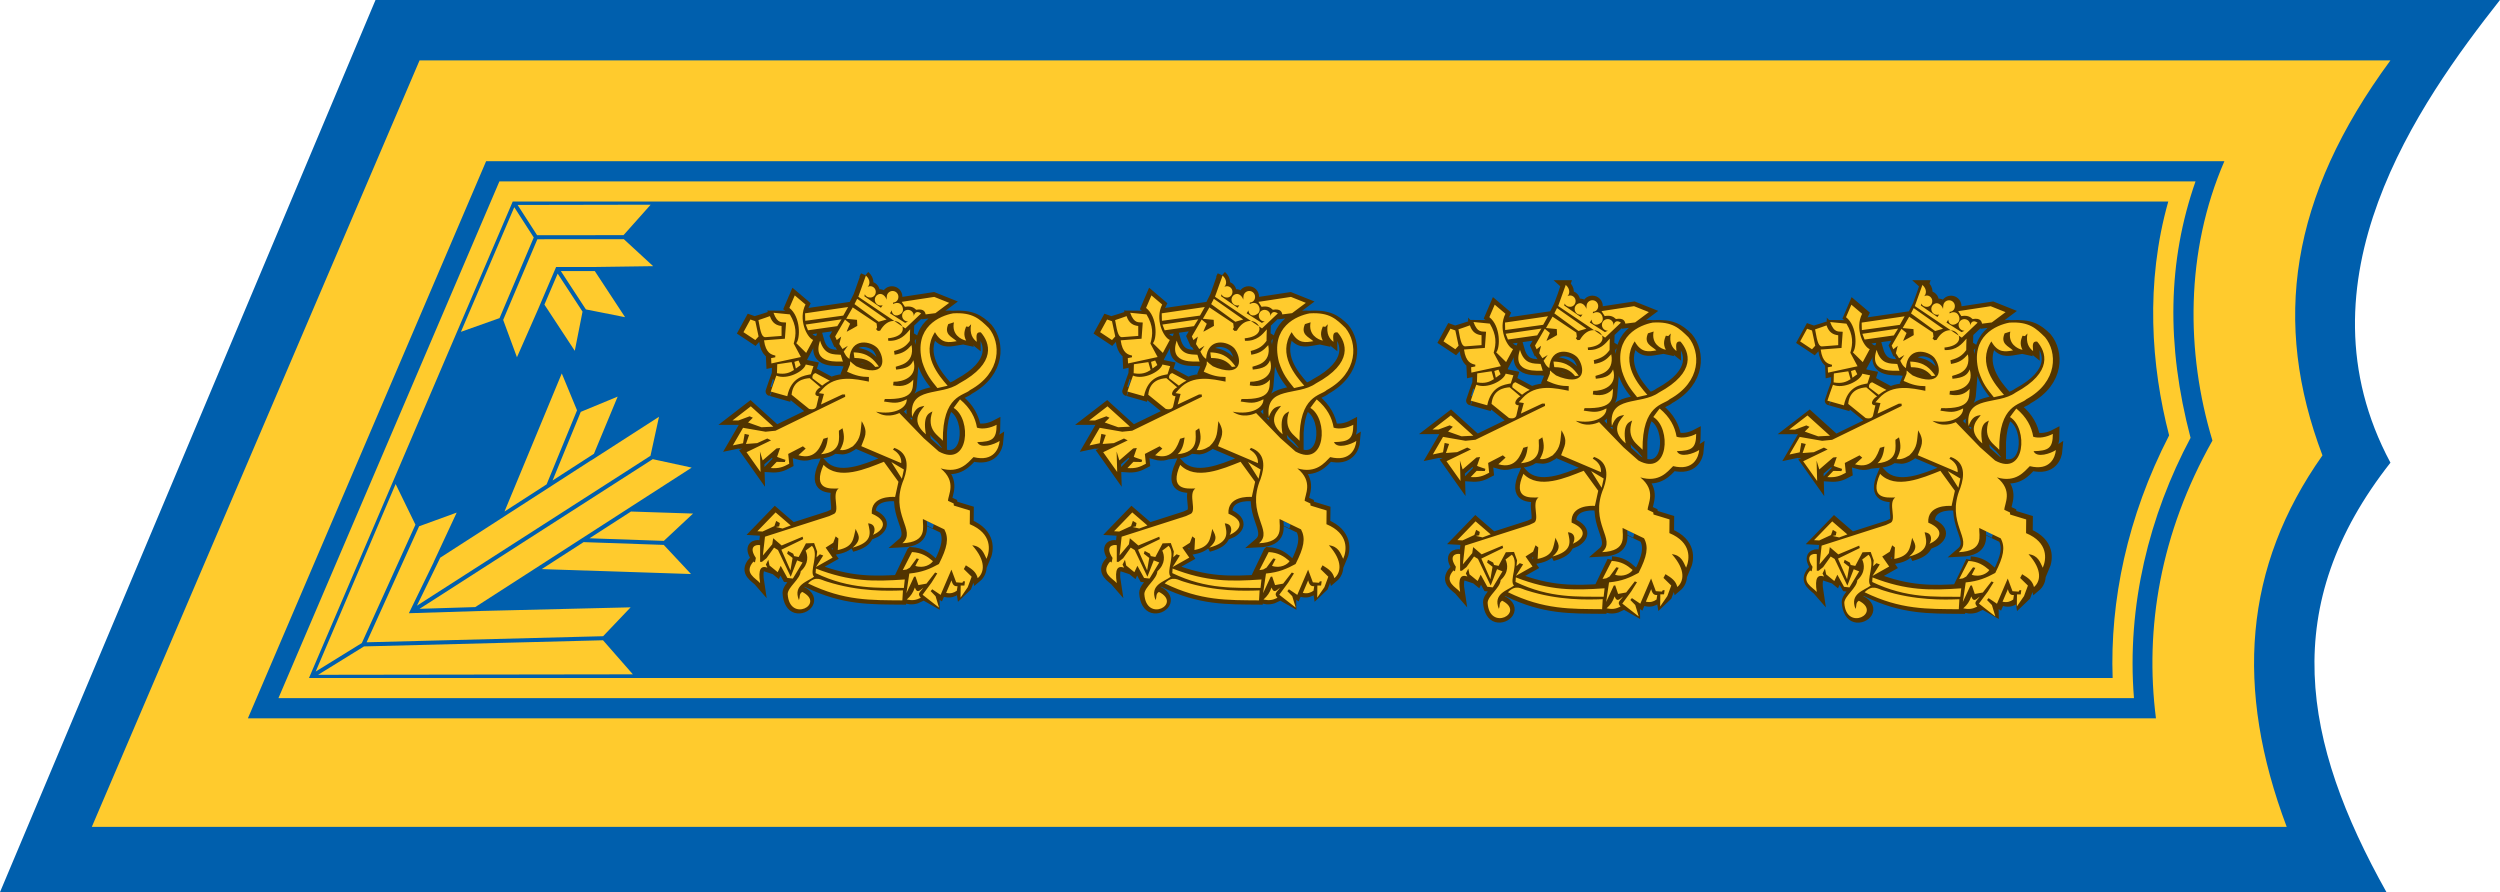
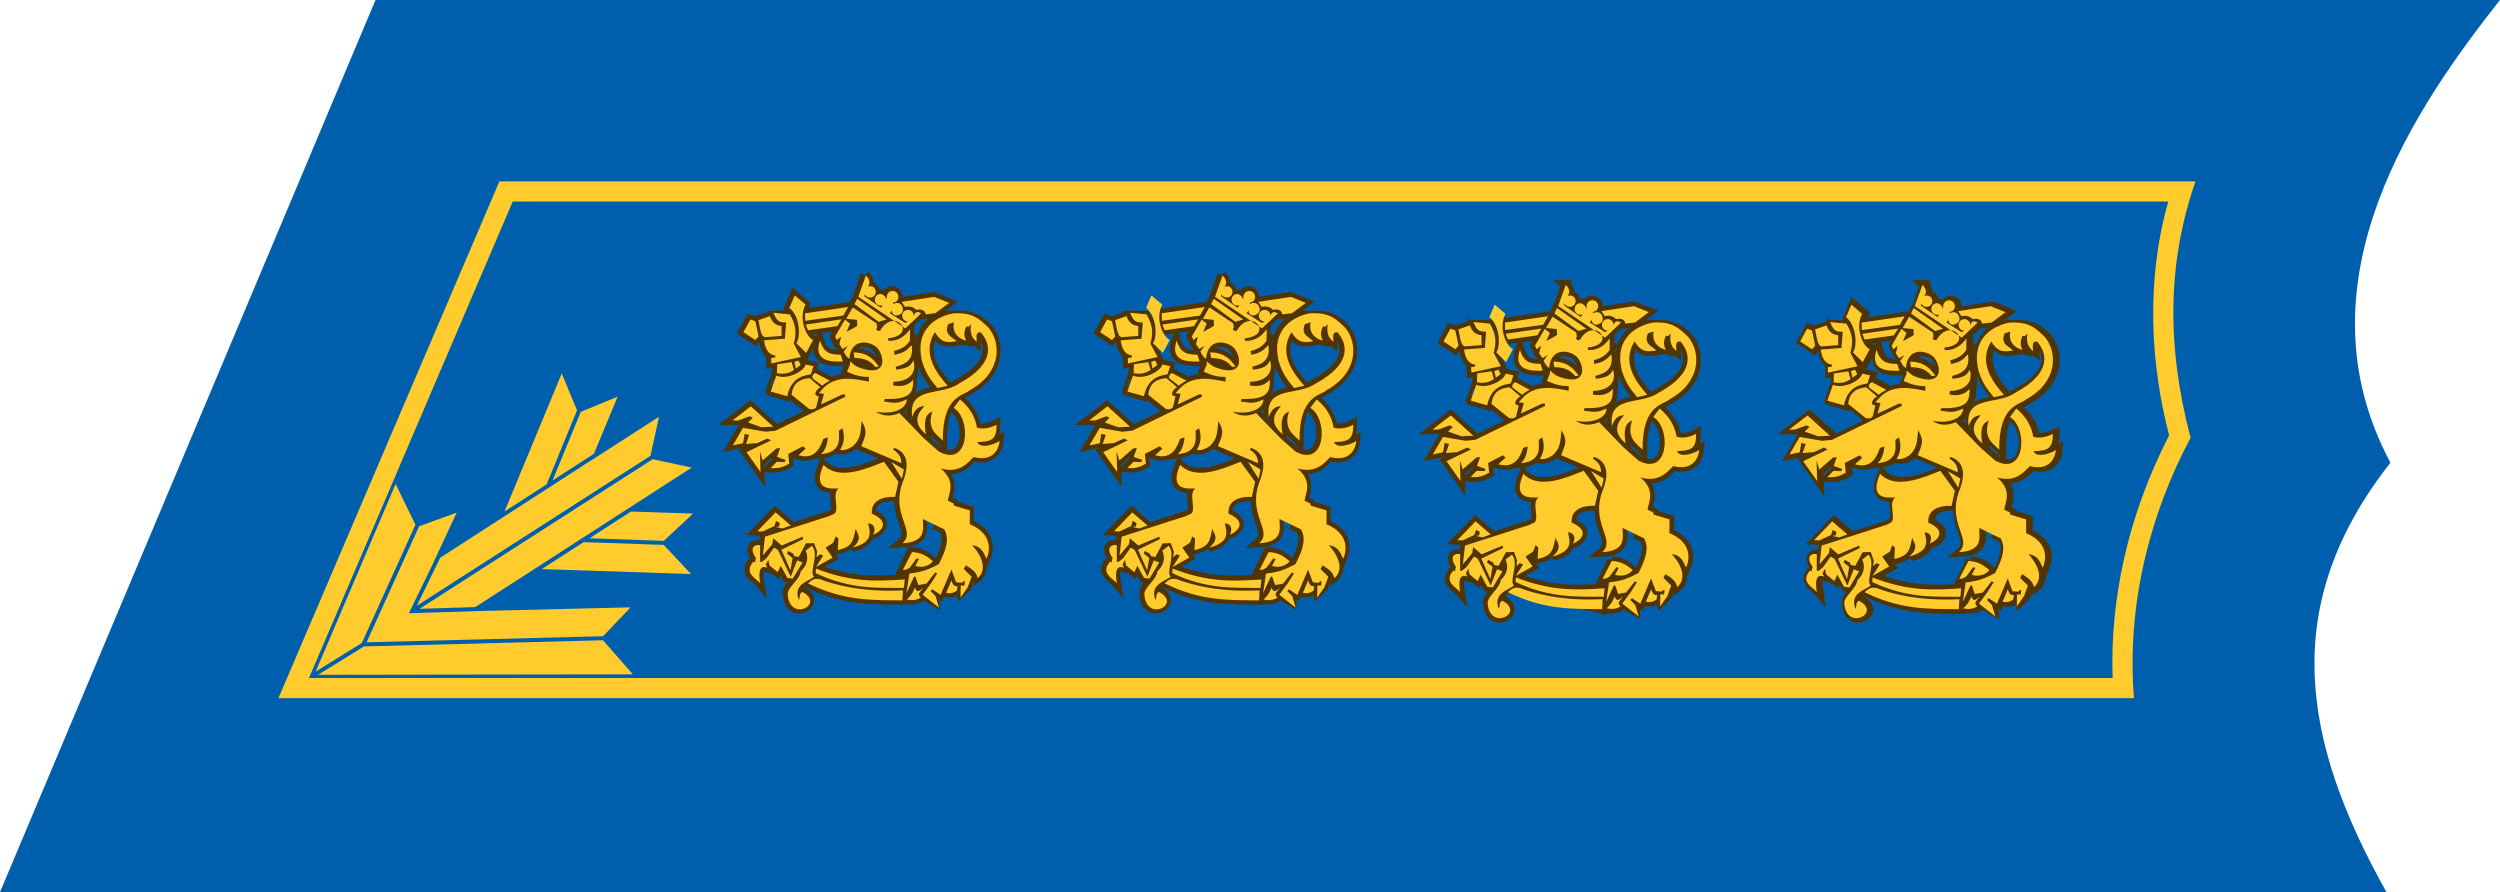
<svg xmlns="http://www.w3.org/2000/svg" xmlns:ns1="http://www.inkscape.org/namespaces/inkscape" xmlns:ns2="http://sodipodi.sourceforge.net/DTD/sodipodi-0.dtd" width="123.986mm" height="44.245mm" viewBox="0 0 123.986 44.245" version="1.1" id="svg8" ns1:version="0.92.0 r15299" ns2:docname="Finland-AirForce-OF-9.svg">
  <defs id="defs2">
    <path id="XMLID_1_" d="M 15.704,6.457 C 15.704,6.103 15.992,5.815 16.348,5.815 C 16.702,5.815 16.991,6.102 16.991,6.457 C 16.991,6.812 16.703,7.101 16.348,7.101 C 15.992,7.101 15.704,6.813 15.704,6.457" />
  </defs>
  <ns2:namedview id="base" pagecolor="#ffffff" bordercolor="#666666" borderopacity="1.0" ns1:pageopacity="0.0" ns1:pageshadow="2" ns1:zoom="1.4" ns1:cx="110.44243" ns1:cy="86.204539" ns1:document-units="mm" ns1:current-layer="layer1" showgrid="false" fit-margin-top="0" fit-margin-left="0" fit-margin-right="0" fit-margin-bottom="0" ns1:window-width="1920" ns1:window-height="1137" ns1:window-x="-8" ns1:window-y="-8" ns1:window-maximized="1" />
  <g ns1:label="Taso 1" ns1:groupmode="layer" id="layer1" transform="translate(-29.66,-109.962)" style="display:inline">
    <g id="g882">
      <path style="color:#000000;font-style:normal;font-variant:normal;font-weight:normal;font-stretch:normal;font-size:medium;line-height:normal;font-family:sans-serif;font-variant-ligatures:normal;font-variant-position:normal;font-variant-caps:normal;font-variant-numeric:normal;font-variant-alternates:normal;font-feature-settings:normal;text-indent:0;text-align:start;text-decoration:none;text-decoration-line:none;text-decoration-style:solid;text-decoration-color:#000000;letter-spacing:normal;word-spacing:normal;text-transform:none;writing-mode:lr-tb;direction:ltr;text-orientation:mixed;dominant-baseline:auto;baseline-shift:baseline;text-anchor:start;white-space:normal;shape-padding:0;clip-rule:nonzero;display:inline;overflow:visible;visibility:visible;opacity:1;isolation:auto;mix-blend-mode:normal;color-interpolation:sRGB;color-interpolation-filters:linearRGB;solid-color:#000000;solid-opacity:1;vector-effect:none;fill:#005fad;fill-opacity:1;fill-rule:evenodd;stroke:none;stroke-width:3;stroke-linecap:round;stroke-linejoin:miter;stroke-miterlimit:4;stroke-dasharray:none;stroke-dashoffset:0;stroke-opacity:1;color-rendering:auto;image-rendering:auto;shape-rendering:auto;text-rendering:auto;enable-background:accumulate" d="M 48.283,109.962 29.66,154.207 H 148.015 c -4.185,-7.471 -5.378,-14.206 0.198,-21.299 -4.838,-9.019 1.409,-17.834 5.431,-22.946 z" id="path12031" ns1:connector-curvature="0" ns2:nodetypes="cccccc" />
-       <path ns2:nodetypes="cccccccccccc" ns1:connector-curvature="0" id="path12033" d="m 50.468,112.957 -16.255,38.014 h 108.855 c -2.587,-6.877 -2.131,-12.894 1.773,-18.424 -2.501,-6.606 -1.627,-12.796 3.371,-19.59 z m 3.301,5 h 86.208 c -1.941,4.48 -1.916,9.482 -0.592,13.855 -2.587,4.593 -3.369,9.306 -2.802,13.774 l -94.628,3e-5 z" style="color:#000000;font-style:normal;font-variant:normal;font-weight:normal;font-stretch:normal;font-size:medium;line-height:normal;font-family:sans-serif;font-variant-ligatures:normal;font-variant-position:normal;font-variant-caps:normal;font-variant-numeric:normal;font-variant-alternates:normal;font-feature-settings:normal;text-indent:0;text-align:start;text-decoration:none;text-decoration-line:none;text-decoration-style:solid;text-decoration-color:#000000;letter-spacing:normal;word-spacing:normal;text-transform:none;writing-mode:lr-tb;direction:ltr;text-orientation:mixed;dominant-baseline:auto;baseline-shift:baseline;text-anchor:start;white-space:normal;shape-padding:0;clip-rule:nonzero;display:inline;overflow:visible;visibility:visible;opacity:1;isolation:auto;mix-blend-mode:normal;color-interpolation:sRGB;color-interpolation-filters:linearRGB;solid-color:#000000;solid-opacity:1;vector-effect:none;fill:#ffcb2d;fill-opacity:1;fill-rule:evenodd;stroke:none;stroke-width:5.039;stroke-linecap:round;stroke-linejoin:miter;stroke-miterlimit:4;stroke-dasharray:none;stroke-dashoffset:0;stroke-opacity:1;color-rendering:auto;image-rendering:auto;shape-rendering:auto;text-rendering:auto;enable-background:accumulate" />
      <path ns2:nodetypes="cccccccccccc" ns1:connector-curvature="0" id="path12035" d="m 54.428,118.957 -10.959,25.629 h 92.024 c -0.369,-4.596 0.765,-9.08 2.807,-12.911 -1.216,-4.627 -1.13,-8.782 0.246,-12.718 z m 0.66,1 h 82.106 c -1.146,4.047 -0.853,8.143 0.042,11.598 -2.09,4.055 -2.935,8.237 -2.801,12.031 H 44.984 Z" style="color:#000000;font-style:normal;font-variant:normal;font-weight:normal;font-stretch:normal;font-size:medium;line-height:normal;font-family:sans-serif;font-variant-ligatures:normal;font-variant-position:normal;font-variant-caps:normal;font-variant-numeric:normal;font-variant-alternates:normal;font-feature-settings:normal;text-indent:0;text-align:start;text-decoration:none;text-decoration-line:none;text-decoration-style:solid;text-decoration-color:#000000;letter-spacing:normal;word-spacing:normal;text-transform:none;writing-mode:lr-tb;direction:ltr;text-orientation:mixed;dominant-baseline:auto;baseline-shift:baseline;text-anchor:start;white-space:normal;shape-padding:0;clip-rule:nonzero;display:inline;overflow:visible;visibility:visible;opacity:1;isolation:auto;mix-blend-mode:normal;color-interpolation:sRGB;color-interpolation-filters:linearRGB;solid-color:#000000;solid-opacity:1;vector-effect:none;fill:#ffcb2d;fill-opacity:1;fill-rule:evenodd;stroke:none;stroke-width:1;stroke-linecap:round;stroke-linejoin:miter;stroke-miterlimit:4;stroke-dasharray:none;stroke-dashoffset:0;stroke-opacity:1;color-rendering:auto;image-rendering:auto;shape-rendering:auto;text-rendering:auto;enable-background:accumulate" />
      <path ns2:nodetypes="cccccccccccccccccccccccccccccccccccccccccccccccccccccccccccccccccccccccccccccc" ns1:connector-curvature="0" id="path12037" d="m 57.521,128.482 -2.84,6.848 2.09,-1.349 0.009,-0.023 1.46,-3.554 0.038,-0.092 v 0 z m 2.772,1.149 -1.83,0.757 -0.038,0.092 -1.36,3.311 2.051,-1.325 z m 2.05,1 -3.364,2.166 1.69e-4,-0.007 -2.049,1.323 -0.006,0.013 -0.009,-0.003 -2.447,1.579 -0.084,0.055 v 0 l -2.89,1.862 -1.158,2.382 11.501,-7.381 0.083,-0.053 z m -0.31,2.103 -0.086,0.054 -11.48,7.368 2.763,-0.086 2.942,-1.895 v 0 l 4.763,-3.071 0.084,-0.054 v 0 l 2.944,-1.897 z m -12.752,1.233 -3.965,9.3 2.289,-1.415 2.619,-5.783 0.039,-0.087 z m 11.672,1.364 -2.058,1.327 3.588,0.125 0.1,0.003 v 0 l 1.448,-1.354 z m -8.644,0.053 -1.863,0.678 -0.04,0.088 -2.565,5.666 11.627,-0.299 0.1,-0.003 -5.6e-5,0.003 1.367,-1.435 -7.345,0.178 -3.652,0.114 1.238,-2.546 -0.006,0.003 z m 6.293,1.464 -2.075,1.338 7.404,0.245 -1.354,-1.446 -0.1,-0.003 -3.784,-0.131 z m 0.964,4.867 -0.093,0.003 -11.76,0.302 -2.277,1.408 15.611,-0.023 z" style="color:#000000;font-style:normal;font-variant:normal;font-weight:normal;font-stretch:normal;font-size:medium;line-height:normal;font-family:sans-serif;font-variant-ligatures:normal;font-variant-position:normal;font-variant-caps:normal;font-variant-numeric:normal;font-variant-alternates:normal;font-feature-settings:normal;text-indent:0;text-align:start;text-decoration:none;text-decoration-line:none;text-decoration-style:solid;text-decoration-color:#000000;letter-spacing:normal;word-spacing:normal;text-transform:none;writing-mode:lr-tb;direction:ltr;text-orientation:mixed;dominant-baseline:auto;baseline-shift:baseline;text-anchor:start;white-space:normal;shape-padding:0;clip-rule:nonzero;display:inline;overflow:visible;visibility:visible;opacity:1;isolation:auto;mix-blend-mode:normal;color-interpolation:sRGB;color-interpolation-filters:linearRGB;solid-color:#000000;solid-opacity:1;vector-effect:none;fill:#ffcb2d;fill-opacity:1;fill-rule:nonzero;stroke:none;stroke-width:3;stroke-linecap:butt;stroke-linejoin:miter;stroke-miterlimit:4;stroke-dasharray:none;stroke-dashoffset:0;stroke-opacity:1;color-rendering:auto;image-rendering:auto;shape-rendering:auto;text-rendering:auto;enable-background:accumulate" />
-       <path ns2:nodetypes="cccccccccccccccccccccccccccccccccccccccc" ns1:connector-curvature="0" id="path12039" d="m 55.331,120.127 0.931,1.446 0.035,0.054 4.194,-0.003 h 0.092 l 1.346,-1.51 z m -0.166,0.111 -2.646,6.181 1.915,-0.68 0.037,-0.086 1.66,-3.914 -0.037,-0.057 z m 5.426,1.579 v 0.007 h -0.099 l -4.181,0.003 -1.655,3.903 -0.039,0.092 -0.006,-0.003 0.687,1.861 0.998,-2.268 0.04,-0.092 0.903,-2.115 h 1.789 l 3.024,-0.043 z m -3.115,1.59 1.187,1.818 0.053,0.082 1.944,0.386 -1.501,-2.286 z m -0.159,0.124 -0.657,1.538 1.506,2.292 0.384,-1.944 -0.055,-0.084 z" style="color:#000000;font-style:normal;font-variant:normal;font-weight:normal;font-stretch:normal;font-size:medium;line-height:normal;font-family:sans-serif;font-variant-ligatures:normal;font-variant-position:normal;font-variant-caps:normal;font-variant-numeric:normal;font-variant-alternates:normal;font-feature-settings:normal;text-indent:0;text-align:start;text-decoration:none;text-decoration-line:none;text-decoration-style:solid;text-decoration-color:#000000;letter-spacing:normal;word-spacing:normal;text-transform:none;writing-mode:lr-tb;direction:ltr;text-orientation:mixed;dominant-baseline:auto;baseline-shift:baseline;text-anchor:start;white-space:normal;shape-padding:0;clip-rule:nonzero;display:inline;overflow:visible;visibility:visible;opacity:1;isolation:auto;mix-blend-mode:normal;color-interpolation:sRGB;color-interpolation-filters:linearRGB;solid-color:#000000;solid-opacity:1;vector-effect:none;fill:#ffcb2d;fill-opacity:1;fill-rule:nonzero;stroke:none;stroke-width:3;stroke-linecap:butt;stroke-linejoin:miter;stroke-miterlimit:4;stroke-dasharray:none;stroke-dashoffset:0;stroke-opacity:1;color-rendering:auto;image-rendering:auto;shape-rendering:auto;text-rendering:auto;enable-background:accumulate" />
      <g style="display:inline" id="g12211" transform="matrix(0.267,0,0,0.267,-1299.89,435.176)">
        <path ns1:connector-curvature="0" style="fill:#523400;fill-opacity:1;fill-rule:evenodd;stroke:#523400;stroke-width:1.717;stroke-miterlimit:3.864;stroke-dasharray:none;stroke-opacity:1" d="m 5127.381,-1154.325 1.843,1.813 1.292,-2.406 c -1.191,-0.471 -2.805,-3.846 -1.414,-6.575 l -1.993,-1.691 -0.997,2.324 c 2.12,1.649 2.038,5.717 1.269,6.535 z" id="path12203" ns2:nodetypes="cccccccc" />
        <path ns1:connector-curvature="0" d="m 5138.69,-1162.553 -0.496,0.989 4.486,3.273 1.471,-0.422 z m 22.954,6.232 c -1.095,-0.15 -0.76,1.067 -0.757,1.761 -0.715,-0.57 -1.467,-1.273 -1.129,-3.095 l -0.383,0.305 -0.46,-0.061 c -0.253,0.689 -0.591,1.463 0,2.619 -0.966,-0.192 -2.73,-1.156 -2.263,-3.398 l -1.051,0.333 c -0.842,1.949 0.671,2.352 1.557,3.171 -1.388,0.23 -2.774,0.565 -4.029,-1.677 -2.688,4.13 0.711,8.072 2.35,9.943 l -1.893,0.436 c -1.215,-1.508 -2.057,-2.497 -2.809,-4.821 -1.679,-6.587 3.368,-9.046 5.627,-8.643 3.693,-0.23 5.029,0.672 6.706,2.307 2.265,2.727 2.476,8.257 -3.48,11.536 -1.095,1.069 -5.122,0.9 -5.035,9.399 -0.76,-0.945 -3.149,-1.996 -1.93,-5.455 -0.256,0.27 -1.93,0.293 -1.215,4.261 -3.274,-2.751 -0.507,-4.765 -0.293,-5.286 -0.884,0.185 -1.597,0.27 -2.265,2.057 -0.715,-5.856 5.323,-3.79 8.726,-6.21 7.087,-3.841 5.661,-7.617 4.029,-9.481 z m -31.344,39.605 c 1.435,1.556 -0.591,4.715 0.394,5.655 -1.156,0.891 -3.97,1.443 -2.816,4.267 0.265,-0.561 -0.028,-1.104 0.619,-1.496 3.019,1.516 0.734,3.788 -1.076,3.276 -0.839,-0.238 -1.528,-1.201 -1.626,-2.888 0.028,-1.27 2.338,-2.713 2.42,-4.156 1.55,-1.383 1.323,-2.935 0.903,-3.771 z m -9.284,2.983 0.844,-0.675 1.407,-1.97 0.732,0.45 2.364,4.955 1.182,-3.039 1.015,0.394 -1.803,2.983 -1.013,-0.113 -1.238,-2.251 -0.563,1.182 -1.52,-1.241 -0.225,-1.067 -0.45,0.898 0.281,0.565 c -1.154,-0.392 -1.773,0.174 -1.351,2.87 -0.762,-0.896 -3.126,-1.855 -1.238,-3.996 l 0.281,0.169 0.169,-0.844 c -1.435,-2.136 0.026,-2.53 0.788,-2.366 v 3.095 h 0.338 z m 2.589,-6.472 1.241,0.281 1.517,-0.562 -2.812,-2.423 -3.379,3.492 0.957,0.056 2.195,-1.012 0.338,-0.957 0.676,0.394 -0.113,0.618 z m 20.046,-12.102 2.701,3.715 -0.619,2.814 c -0.647,-0.052 -4.531,-0.164 -4.334,3.098 3.518,1.522 1.829,3.267 0.225,3.94 0.422,-0.614 0.591,-2.024 -0.9,-2.139 0.42,1.747 0.929,3.494 -2.873,4.503 1.998,-1.684 0.816,-2.64 0.563,-3.49 -0.478,1.862 -0.309,3.323 -3.321,3.94 l 0.113,-2.139 -0.507,-0.394 -0.45,1.182 -1.407,0.9 1.294,1.857 -3.095,1.745 1.351,-2.139 -0.619,-0.225 -0.619,0.563 0.113,-1.069 -0.563,-1.573 -1.522,0.054 -1.349,2.533 -0.844,-0.169 -0.169,-0.45 -0.957,-0.506 -0.171,0.506 1.013,0.79 -0.394,2.308 -1.688,-3.829 4.052,-1.97 -0.11,-0.45 -3.886,1.632 -1.576,-1.351 -0.169,1.126 -1.745,2.082 0.394,-3.489 11.934,-3.827 0.732,-0.34 c 1.435,-0.446 -0.422,-3.766 1.013,-4.784 -1.716,0.061 -4.871,0.286 -2.814,-4.39 2.842,2.988 7.91,0.736 11.202,-0.563 z m -9.043,-23.259 0.298,0.668 0.818,-0.645 -0.347,1.388 0.596,0.919 0.992,-0.596 -0.769,1.067 c 0.356,0.673 0.455,0.948 1.053,1.369 0.272,-4.12 4.106,-3.311 5.286,-1.923 1.32,1.764 1.597,5.239 -3.187,3.63 l -0.844,-0.347 -0.694,-0.544 c 0,0 -0.38,-0.368 -0.415,-0.371 l -0.03,0.591 -0.546,1.341 c 1.623,0.748 2.69,0.971 4.052,0.971 l -0.01,0.865 c -2.324,-0.443 -6.092,-1.407 -8.588,1.355 l -0.699,0.779 0.947,0.148 c 0,0 -0.537,1.939 -0.544,1.96 l 3.956,-1.855 h 0.509 l 0.026,0.427 -12.933,6.294 -1.848,0.188 -4.177,-0.725 -1.899,3.267 1.899,-0.401 0.295,-1.74 0.83,0.188 -0.589,1.686 2.087,-0.16 1.876,-0.856 0.694,0.347 -4.552,2.195 2.598,3.668 -0.108,-3.801 0.509,1.66 2.57,-2.223 0.671,-0.08 c 0,0 -0.558,1.581 -0.563,1.635 -0.01,0.052 1.552,0.56 1.552,0.56 l -0.105,0.403 -1.529,-0.028 -1.098,1.151 c 1.559,0.108 2.284,-0.185 3.429,-0.802 l -0.188,-1.822 2.732,-1.419 0.509,0.429 -1.339,1.231 c 3.353,0.992 4.209,-1.953 4.631,-3.053 l 0.835,-0.239 c -0.152,1.341 -0.481,2.382 -1.283,3.105 4.073,-0.399 3.271,-3.184 3.321,-4.364 l 0.668,-0.455 c 0.38,1.529 0.434,2.439 -0.455,4.043 0.675,0.082 1.369,-0.052 2.382,-0.697 1.611,-1.524 1.369,-2.73 1.632,-4.66 1.318,2.146 0.514,2.948 -0.073,4.636 l 7.41,3.156 c 0.087,-0.962 -0.422,-1.899 -1.527,-2.516 0,-0.026 0.241,-0.321 0.241,-0.321 2.762,0.966 2.558,3.593 1.778,5.785 -2.791,6.587 2.502,9.53 -0.279,11.915 4.798,-0.216 3.729,-3.105 3.804,-4.5 -0.033,0 3.989,1.928 3.989,1.928 0.889,1.663 0.539,3.374 -1.013,6.428 -1.632,0.884 -3.051,1.527 -5.492,1.766 l -0.537,3.642 1.419,-3.051 0.267,-0.028 0.537,1.581 1.498,-0.27 1.606,-2.061 0.401,0.162 -1.072,1.714 -1.658,2.249 2.429,1.381 -0.018,-1.114 -0.912,-0.938 0.293,-0.347 1.555,1.044 2.007,-4.685 0.884,2.357 1.151,0.08 0.134,-0.267 h 0.347 l -0.105,0.776 h -0.692 l 0.218,1.356 1.089,-1.037 0.725,-1.956 -1.447,-1.419 0.375,-0.697 c 1.184,0.727 1.907,1.234 2.197,2.385 1.182,-0.99 1.665,-3.105 -1.018,-6.106 1.799,0.216 2.15,1.503 2.655,2.519 0.697,-1.578 1.072,-4.685 -3.11,-6.428 l 0.026,-2.544 -2.974,-0.91 -0.054,-0.401 -1.036,-0.481 c 0,-1.123 1.686,-3.534 -1.372,-6.024 3.539,1.044 5.093,-1.097 6.106,-2.089 3.778,0.938 4.742,-1.658 4.845,-2.999 -0.959,0.645 -3.55,1.555 -4.146,0.216 2.732,-0.08 3.588,-0.509 3.583,-3.215 -1.119,0.591 -2.566,0.886 -3.639,0.535 -0.317,-1.871 -1.215,-3.637 -3.147,-5.246 0,0 -1.187,1.552 -1.179,1.581 3.368,2.007 2.91,11.193 -2.765,8.086 l -2.786,-2.462 -4.524,-4.674 c -0.659,0.302 -2.547,0.997 -4.341,-0.246 3.482,0.647 5.764,-0.718 5.708,-2.308 -1.754,0.945 -2.622,0.622 -4.219,0.42 l 0.148,-0.471 c 5.642,0.178 5.145,-1.932 5.286,-3.597 -0.687,0.821 -1.853,1.468 -3.747,1.067 l 0.075,-0.671 c 1.695,0.028 4.598,-0.84 3.682,-3.991 -0.438,1.046 -1.142,1.538 -3.201,1.738 l -0.075,-0.521 c 0.446,-0.248 3.614,-0.476 2.943,-4.024 -0.91,1.02 -1.578,1.517 -3.15,1.787 l -0.101,-0.694 c 1.574,-0.42 2.251,-0.938 2.936,-1.883 -0.03,0 0.049,-2.134 0.049,-2.134 -0.835,0.971 -1.834,2.209 -4.052,2.129 l -0.049,-0.469 c 5.691,-0.57 1.163,-5.949 -1.463,-1.416 l -0.422,0.052 -0.324,-0.324 0.176,-0.321 -0.099,-0.769 -4.418,-2.955 -1.217,2.111 2.01,0.197 0.052,1.116 c 0,0 -1.904,1.095 -1.96,1.093 -0.059,0 0.626,-1.487 0.626,-1.487 l -0.95,-0.771 z m -15.279,15.084 -0.588,-0.267 -2.09,0.775 h -1.097 l 3.401,-2.624 4.176,3.776 -2.196,0.108 -2.49,-0.883 z m 20.966,-26.395 c 0.917,0.818 0.748,1.726 0.338,2.122 0.148,-0.089 0.319,-0.136 0.499,-0.136 0.558,0 1.013,0.471 1.013,1.053 0,0.584 -0.455,1.055 -1.013,1.055 -0.436,0 -0.882,-0.216 -1.011,-0.622 l -0.099,0.373 3.023,2.103 0.056,0.035 0.321,-0.478 c -0.056,0.019 -0.113,0.037 -0.173,0.049 -0.584,0.113 -1.151,-0.27 -1.264,-0.854 -0.115,-0.586 0.267,-1.154 0.854,-1.266 0.572,-0.11 1.173,0.49 1.302,1.055 -0.01,-0.059 0.044,-0.476 0.044,-0.537 0,-0.596 0.483,-1.079 1.079,-1.079 0.596,0 1.079,0.483 1.079,1.079 0,0.584 -0.38,1.039 -0.962,1.058 0.038,-0.045 -0.075,0.324 -0.028,0.295 0.518,-0.293 1.137,-0.321 1.522,0.134 0.382,0.457 0.464,1.241 0,1.611 -1.006,0.797 -1.764,0.169 -1.761,-0.589 0,0.063 -0.335,0.546 -0.335,0.546 l 2.814,1.785 0.551,-0.258 c -0.059,0 -0.12,0 -0.18,-0.012 -0.589,-0.082 -1.001,-0.628 -0.917,-1.219 0.082,-0.589 0.628,-0.999 1.219,-0.917 0.577,0.082 0.985,0.607 0.919,1.184 0.124,-0.525 0.46,-1.149 1.386,-0.539 l -2.941,2.788 -8.726,-5.874 c 0.842,-2.391 1.392,-3.946 1.392,-3.946 z m 7.067,36.008 -0.373,1.714 -1.956,-3.104 z m 1.505,15.316 c 1.799,0.117 2.816,0.83 3.881,1.8 -0.342,0.627 -1.707,1.513 -3.267,0.94 l 0.671,-1.368 -0.429,-0.115 -1.257,1.828 -0.617,0.37 -0.697,0.115 1.714,-3.57 z m -6.147,-34.43 c -0.933,-1.262 -1.951,-2.551 -4.681,-2.627 0,0 0.108,1.036 0.141,1.039 1.968,0.028 2.985,0.575 3.869,1.663 z m -19.033,1.686 c 1.942,0.849 5.096,-0.739 5.459,-2.059 l 1.438,0.3 -0.488,1.515 c -1.159,0.227 -3.647,0.471 -4.376,4.066 0,0 -3.034,-0.861 -3.067,-0.865 -0.035,0 1.034,-2.957 1.034,-2.957 z m -3.292,-7.264 -0.606,0.665 -2.199,-1.46 1.289,-2.357 0.91,0.321 z m 15.248,3.396 0.396,1.266 c -0.612,-0.096 -5.839,0.701 -4.235,-3.893 0.795,2.779 2.556,2.53 3.839,2.626 z m -5.239,4.373 c -0.122,-0.546 0.249,-0.917 0.563,-0.971 l 2.662,1.426 c -0.537,0.174 -1.438,0.898 -1.438,0.898 z m 1.172,3.318 c -1.348,-0.075 -0.246,-1.491 0.314,-1.644 l -2.003,-1.705 c -1.107,0.077 -3.117,0.45 -3.368,3.079 l 3.243,2.626 c 0.877,0.228 1.274,-0.12 1.365,-0.446 z m 19.383,35.537 c -0.504,0.83 -1.231,1.018 -0.46,1.874 -0.907,0.455 -1.578,0.537 -2.598,0.321 0.781,-0.697 1.128,-1.231 1.498,-2.223 0.455,1.311 1.135,0.298 1.559,0.028 z m -3.412,-52.124 c 1.086,-0.19 1.632,0.103 2.096,0.546 1.55,-0.274 1.672,0.539 1.759,0.858 l 1.808,-0.23 2.556,-1.911 -2.767,-1.107 -6.041,0.922 c 0.23,0.392 0.359,0.53 0.589,0.922 z m -16.511,48.571 -0.056,0.844 c 6.444,3.1 11.737,2.704 16.38,2.758 l 0.169,-1.576 c -5.715,0.399 -10.161,0.453 -16.492,-2.026 z m 2.022,2.42 c 5.996,1.916 9.767,1.635 14.129,1.632 l -0.113,1.857 c -5.825,-0.052 -10.78,0.117 -17.506,-3.152 1.491,-1.517 2.448,-0.617 3.489,-0.338 z m -3.491,-46.635 -0.419,-1.067 6.648,-0.969 -0.793,1.266 z m 7.445,-4.32 -7.992,1.169 0.036,1.393 7.061,-0.971 z m -8.81,10.771 -0.396,-0.843 -0.769,0.248 0.272,1.241 z m -1.245,0.919 -0.422,-1.466 -2.678,0.396 -0.049,1.665 c 1.496,0.274 2.39,-0.098 3.149,-0.596 z m -5.553,-5.508 c 0.331,2.434 1.398,2.657 2.108,2.828 l -0.023,0.321 -0.769,0.15 0.049,0.992 5.485,-1.191 -1.341,-2.505 c 0.504,-1.71 0.537,-3.087 -0.737,-5.199 l -2.857,-0.03 c 0.753,2.136 1.47,1.212 2.18,1.334 l -0.223,3.002 z m 1.055,-4.417 c 0.455,1.393 1.361,1.663 2.203,1.755 v 1.843 l -2.786,0.213 c -0.83,0.176 -1.072,-0.612 -1.512,-3.147 1e-4,10e-5 2.084,-0.641 2.093,-0.664 z m 34.728,50.886 0.134,-0.83 c -0.478,0 -0.851,-0.054 -1.126,-1.1 l -0.99,2.331 c 0.863,0.188 1.452,-0.026 1.982,-0.401 z" style="fill:#523400;fill-opacity:1;fill-rule:evenodd;stroke:#523400;stroke-width:1.717;stroke-miterlimit:3.864;stroke-dasharray:none;stroke-opacity:1" id="path12205" ns2:nodetypes="cccccccccccccccccccccccccccccccccccccccccccccccccccccccccccccccccccccccccccccccccccccccccccccccccccccccccccccccccccccccccccccccccccccccccccccccccccccccccccccccccccccccccccccccccccccccccccccccccccccccccccccccccccccccccccccccccccccccccccccccccccccccccccccccccccccccccccccssscccccccccssscccccccccccccccccccccccccccccccccccccccccccccccccccccccccccccccccccccccccccccccccccccccccccccccccccccccccccccccccccccccccccccccccccccc" />
        <g transform="matrix(0.115,0,0,0.115,5009.127,-1189.244)" id="g12209">
          <path ns1:connector-curvature="0" d="m 384.31,125.73 -4.32,8.61 39.04,28.49 12.8,-3.67 z m 199.776,54.242 c -9.531,-1.306 -6.612,9.286 -6.592,15.328 -6.225,-4.959 -12.062,-12.613 -9.123,-28.472 l -4.041,4.184 -4,-0.531 c -2.204,6 -5.143,12.736 -0.021,22.798 -8.409,-1.674 -23.757,-10.062 -19.695,-29.574 l -9.144,2.898 c -7.327,16.96 5.837,20.471 13.552,27.594 -12.083,2 -24.145,4.919 -35.064,-14.593 -23.39,35.941 6.184,70.25 20.451,86.537 l -16.471,3.796 c -10.572,-13.123 -17.899,-21.736 -24.451,-41.962 -14.614,-57.331 29.145,-74.904 49.636,-78.721 32.146,-2 43.105,9.348 57.699,23.573 19.716,23.737 21.552,71.863 -30.289,100.4 -9.531,9.307 -44.575,7.837 -43.82,81.802 -6.612,-8.225 -27.41,-17.369 -16.797,-47.473 -2.225,2.347 -16.797,2.551 -10.572,37.084 -28.492,-23.94 -4.409,-41.473 -2.551,-46.003 -7.694,1.612 -13.899,2.347 -19.716,17.899 -6.225,-50.963 46.33,-32.982 75.945,-54.045 61.679,-33.43 49.27,-66.29 35.064,-82.515 z m -272.8,344.7 c 12.491,13.756 -5.143,41.677 3.429,49.983 -10.062,7.878 -34.554,12.756 -24.512,37.717 2.306,-4.96 -0.245,-9.756 5.388,-13.226 38.452,19.614 -20.818,50.494 -23.512,3.429 0.245,-11.226 20.349,-23.981 21.063,-36.737 13.491,-12.226 11.511,-25.94 7.857,-33.329 z m -80.8,25.96 7.347,-5.878 12.246,-17.145 6.368,3.919 20.573,43.126 10.286,-26.451 8.837,3.429 -15.695,25.961 -8.817,-0.979 -10.776,-19.594 -4.898,10.287 -13.226,-10.797 -1.959,-9.286 -3.918,7.816 2.449,4.919 c -10.042,-3.408 -15.43,1.511 -11.756,24.981 -6.633,-7.797 -27.207,-16.145 -10.776,-34.778 l 2.449,1.47 1.469,-7.348 c -12.491,-18.593 0.225,-22.022 6.858,-20.594 v 26.941 h 2.939 z M 250.57,492.84 l 2.94,-8.33 5.88,3.43 -0.98,5.38 -5.39,0.98 10.8,2.45 13.2,-4.89 -24.47,-21.09 -29.41,30.39 8.33,0.49 z m 176.916,-103.868 23.512,32.329 -5.388,24.492 c -5.633,-0.449 -39.432,-1.429 -37.717,26.961 30.615,13.246 15.919,28.431 1.959,34.288 3.674,-5.347 5.143,-17.613 -7.837,-18.613 3.653,15.205 8.082,30.41 -25.002,39.187 17.389,-14.654 7.103,-22.981 4.898,-30.37 -4.164,16.206 -2.694,28.92 -28.9,34.289 l 0.98,-18.614 -4.409,-3.429 -3.918,10.287 -12.246,7.837 11.266,16.165 -26.941,15.185 11.756,-18.614 -5.388,-1.959 -5.388,4.898 0.979,-9.307 -4.898,-13.695 -13.246,0.47 -11.736,22.042 -7.348,-1.469 -1.469,-3.919 -8.327,-4.408 -1.49,4.408 8.817,6.878 -3.429,20.083 -14.695,-33.329 35.268,-17.144 -0.959,-3.919 -33.819,14.205 -13.715,-11.756 -1.469,9.797 -15.185,18.123 3.429,-30.369 103.87,-33.309 6.368,-2.959 c 12.491,-3.878 -3.674,-32.778 8.817,-41.636 -14.94,0.53 -42.391,2.49 -24.492,-38.207 24.736,26.002 68.842,6.408 97.497,-4.899 z m -78.7,-202.43 2.592,5.817 7.123,-5.613 -3.021,12.083 5.184,8.001 8.633,-5.184 -6.694,9.286 c 3.102,5.858 3.959,8.246 9.164,11.919 2.367,-35.86 35.737,-28.818 46.003,-16.736 11.491,15.348 13.899,45.595 -27.737,31.594 l -7.348,-3.021 -6.041,-4.735 c 0,0 -3.307,-3.204 -3.613,-3.225 l -0.265,5.143 -4.755,11.674 c 14.124,6.511 23.41,8.45 35.268,8.45 l -0.061,7.531 c -20.226,-3.857 -53.024,-12.246 -74.74,11.797 l -6.082,6.776 8.245,1.286 c 0,0 -4.674,16.879 -4.735,17.063 l 34.431,-16.145 h 4.429 l 0.224,3.715 -112.56,54.78 -16.083,1.633 -36.35,-6.307 -16.532,28.431 16.532,-3.49 2.572,-15.144 7.225,1.633 -5.123,14.675 18.165,-1.388 16.328,-7.449 6.041,3.021 -39.615,19.104 22.614,31.921 -0.939,-33.084 4.429,14.45 22.369,-19.348 5.837,-0.694 c 0,0 -4.858,13.756 -4.898,14.226 -0.062,0.449 13.511,4.878 13.511,4.878 l -0.918,3.511 -13.307,-0.245 -9.552,10.021 c 13.572,0.938 19.879,-1.613 29.839,-6.98 l -1.633,-15.858 23.777,-12.348 4.429,3.735 -11.654,10.715 c 29.186,8.633 36.636,-17.001 40.31,-26.574 l 7.266,-2.082 c -1.327,11.674 -4.184,20.736 -11.164,27.022 35.452,-3.47 28.472,-27.716 28.9,-37.982 l 5.816,-3.959 c 3.307,13.307 3.776,21.226 -3.959,35.186 5.878,0.714 11.919,-0.449 20.736,-6.062 14.021,-13.266 11.919,-23.757 14.205,-40.554 11.47,18.675 4.47,25.655 -0.632,40.35 l 64.495,27.472 c 0.755,-8.368 -3.674,-16.532 -13.287,-21.9 0.041,-0.225 2.102,-2.796 2.102,-2.796 24.042,8.409 22.267,31.268 15.471,50.351 -24.288,57.331 21.777,82.945 -2.429,103.7 41.759,-1.878 32.452,-27.023 33.105,-39.167 -0.286,0 34.717,16.777 34.717,16.777 7.735,14.471 4.694,29.369 -8.817,55.943 -14.205,7.694 -26.553,13.286 -47.8,15.368 l -4.674,31.696 12.348,-26.553 2.327,-0.245 4.674,13.756 13.042,-2.347 13.981,-17.94 3.49,1.408 -9.328,14.92 -14.43,19.572 26.553,20.736 -5.572,-18.409 -7.939,-8.164 2.551,-3.021 13.532,9.082 17.471,-40.778 7.694,20.512 10.021,0.694 1.164,-2.327 h 3.021 l -0.918,6.756 -6.021,0.021 -0.224,19.572 11.593,-16.797 6.307,-17.021 -12.593,-12.349 3.266,-6.062 c 10.307,6.327 16.593,10.735 19.125,20.757 10.286,-8.612 14.49,-27.022 -8.858,-53.146 15.654,1.877 18.716,13.082 23.104,21.92 6.063,-13.736 9.328,-40.778 -27.063,-55.943 l 0.225,-22.145 -25.879,-7.919 -0.47,-3.49 -9.021,-4.184 c 0.021,-9.776 14.675,-30.758 -11.939,-52.433 30.798,9.082 44.33,-9.552 53.147,-18.185 32.88,8.164 41.269,-14.43 42.166,-26.104 -8.348,5.612 -30.9,13.532 -36.084,1.877 23.777,-0.694 31.227,-4.429 31.186,-27.981 -9.735,5.143 -22.328,7.715 -31.676,4.653 -2.755,-16.287 -10.572,-31.656 -27.39,-45.657 0,0 -10.327,13.511 -10.266,13.756 29.309,17.471 25.329,97.416 -24.063,70.373 l -24.247,-21.43 -39.371,-40.676 c -5.735,2.633 -22.165,8.674 -37.778,-2.143 30.309,5.633 50.167,-6.246 49.677,-20.083 -15.267,8.225 -22.818,5.409 -36.717,3.653 l 1.286,-4.102 c 49.105,1.551 44.779,-16.818 46.003,-31.309 -5.98,7.143 -16.124,12.776 -32.615,9.286 l 0.653,-5.837 c 14.756,0.245 40.023,-7.307 32.043,-34.737 -3.816,9.103 -9.939,13.389 -27.859,15.124 l -0.653,-4.531 c 3.878,-2.163 31.451,-4.143 25.614,-35.023 -7.919,8.878 -13.736,13.205 -27.411,15.552 l -0.877,-6.041 c 13.695,-3.653 19.593,-8.164 25.553,-16.389 -0.266,-0.041 0.428,-18.573 0.428,-18.573 -7.266,8.45 -15.96,19.226 -35.268,18.532 l -0.428,-4.082 c 49.534,-4.96 10.123,-51.78 -12.736,-12.328 l -3.674,0.449 -2.816,-2.816 1.531,-2.796 -0.857,-6.694 -38.452,-25.716 -10.593,18.369 17.491,1.714 0.449,9.715 c 0,0 -16.572,9.532 -17.063,9.511 -0.51,-0.041 5.45,-12.94 5.45,-12.94 l -8.266,-6.715 -15.82,27.225 z M 192.5,322.25 h -9.55 l 29.6,-22.84 36.35,32.86 -19.11,0.94 -21.67,-7.69 7.69,-7.7 -5.12,-2.32 z M 398.286,88.092 c 7.98,7.123 6.511,15.021 2.939,18.471 1.286,-0.775 2.776,-1.184 4.348,-1.184 4.857,0 8.817,4.103 8.817,9.164 0,5.082 -3.959,9.185 -8.817,9.185 -3.796,0 -7.674,-1.878 -8.797,-5.409 l -0.857,3.245 26.308,18.308 0.49,0.306 2.796,-4.164 c -0.49,0.163 -0.979,0.326 -1.51,0.428 -5.082,0.98 -10.021,-2.347 -11.001,-7.429 -1,-5.103 2.327,-10.042 7.429,-11.021 4.98,-0.959 10.205,4.266 11.328,9.185 -0.082,-0.51 0.388,-4.144 0.388,-4.674 0,-5.184 4.205,-9.389 9.389,-9.389 5.184,0 9.388,4.205 9.388,9.389 0,5.082 -3.306,9.042 -8.368,9.205 0.326,-0.388 -0.653,2.816 -0.245,2.572 4.511,-2.551 9.898,-2.796 13.246,1.163 3.327,3.98 4.041,10.797 -0.021,14.021 -8.756,6.939 -15.348,1.47 -15.328,-5.123 -0.041,0.551 -2.919,4.755 -2.919,4.755 l 24.492,15.532 4.796,-2.245 c -0.51,0 -1.041,-0.021 -1.571,-0.102 -5.123,-0.714 -8.715,-5.47 -7.98,-10.613 0.714,-5.123 5.47,-8.694 10.613,-7.98 5.021,0.714 8.572,5.286 8,10.307 1.082,-4.572 4,-10.001 12.062,-4.694 l -25.594,24.267 -75.944,-51.126 c 0.326,-0.184 11.776,-33.594 12,-33.492 0.083,0.06 -0.06,-0.919 0.123,-0.858 z M 456.54,416.4 l -17.02,-27.02 20.27,12.1 z m 16.346,118.382 c 15.654,0.959 24.512,6.776 33.778,14.695 -2.98,5.122 -14.858,12.348 -28.431,7.674 l 5.837,-11.164 -3.735,-0.939 -10.939,14.92 -5.368,3.021 -6.062,0.938 z m -53.5,-299.66 c -8.123,-10.98 -16.981,-22.206 -40.738,-22.859 0,0 0.938,9.021 1.225,9.042 17.124,0.245 25.981,5 33.676,14.471 z m -165.65,14.67 c 16.899,7.388 44.35,-6.429 47.514,-17.92 l 12.511,2.612 -4.245,13.185 c -10.083,1.979 -31.737,4.102 -38.084,35.39 0,0 -26.41,-7.49 -26.696,-7.531 -0.307,-0.019 9,-25.736 9,-25.736 z M 211.89,159.14 l 7.92,2.79 5.27,24.64 -5.27,5.79 -19.14,-12.71 z m 145.896,56.982 3.449,11.021 c -5.327,-0.837 -50.82,6.103 -36.86,-33.88 6.92,24.186 22.247,22.022 33.411,22.859 z m -45.6,38.06 c -1.062,-4.756 2.164,-7.98 4.898,-8.45 l 23.165,12.409 c -4.674,1.511 -12.511,7.817 -12.511,7.817 z m 10.2,28.88 c -11.736,-0.653 -2.143,-12.98 2.735,-14.307 l -17.43,-14.838 c -9.634,0.674 -27.125,3.919 -29.309,26.798 l 28.227,22.859 c 7.633,1.98 11.083,-1.041 11.878,-3.877 z m 168.7,309.29 c -4.388,7.225 -10.715,8.857 -4,16.307 -7.898,3.96 -13.736,4.674 -22.614,2.797 6.796,-6.063 9.817,-10.716 13.042,-19.349 3.958,11.409 9.877,2.591 13.572,0.245 z m -29.7,-453.65 c 9.45,-1.653 14.205,0.898 18.246,4.755 13.491,-2.388 14.552,4.694 15.308,7.47 l 15.736,-2 22.247,-16.634 -24.083,-9.633 -52.576,8.021 c 1.999,3.409 3.122,4.613 5.122,8.021 z m -143.7,422.73 -0.49,7.348 c 56.086,26.981 102.15,23.532 142.56,24.001 l 1.47,-13.715 c -49.739,3.469 -88.436,3.939 -143.54,-17.634 z m 17.6,21.06 c 52.188,16.675 98.749,15.088 122.97,14.205 l -0.979,16.165 c -50.698,-0.449 -93.823,1.021 -152.36,-27.431 12.98,-13.205 21.307,-5.368 30.369,-2.939 z m -49.4,-385.15 16.042,15.777 11.246,-20.94 c -10.368,-4.103 -24.41,-33.472 -12.307,-57.229 l -17.348,-14.715 -8.674,20.226 c 18.45,14.348 17.736,49.758 11.041,56.881 z M 304.9,176.61 l -3.65,-9.29 57.86,-8.43 -6.9,11.02 z m 64.8,-37.6 -69.56,10.17 0.31,12.12 61.45,-8.45 z m -76.68,93.74 -3.45,-7.34 -6.69,2.16 2.37,10.8 z m -10.834,8.002 -3.673,-12.756 -23.308,3.449 -0.429,14.491 c 13.021,2.388 20.797,-0.857 27.41,-5.184 z m -48.33,-47.94 c 2.877,21.185 12.164,23.124 18.348,24.614 l -0.204,2.796 -6.694,1.306 0.429,8.633 47.738,-10.368 -11.674,-21.798 c 4.388,-14.878 4.837,-28.696 -6.246,-47.085 l -26.369,-2.592 c 6.551,18.593 14.124,14.715 20.308,15.776 l -1.939,26.125 z m 9.51,-39.1 c 3.959,12.124 11.511,15.144 18.838,15.94 l 0.02,16.042 -24.247,1.857 c -7.225,1.531 -9.327,-5.327 -13.164,-27.39 0.001,0.001 18.471,-6.245 18.553,-6.449 z m 301.92,443.54 1.163,-7.225 c -4.164,0 -7.409,-0.47 -9.796,-9.572 l -8.613,20.287 c 7.51,1.633 12.633,-0.224 17.246,-3.49 z" style="fill:#ffcb2d;fill-opacity:1;fill-rule:evenodd" transform="translate(743.314,106.568)" id="path12207" />
        </g>
      </g>
      <g transform="matrix(0.267,0,0,0.267,-1282.201,435.176)" id="g12221" style="display:inline">
-         <path ns2:nodetypes="cccccccc" id="path12213" d="m 5127.381,-1154.325 1.843,1.813 1.292,-2.406 c -1.191,-0.471 -2.805,-3.846 -1.414,-6.575 l -1.993,-1.691 -0.997,2.324 c 2.12,1.649 2.038,5.717 1.269,6.535 z" style="fill:#523400;fill-opacity:1;fill-rule:evenodd;stroke:#523400;stroke-width:1.717;stroke-miterlimit:3.864;stroke-dasharray:none;stroke-opacity:1" ns1:connector-curvature="0" />
        <path ns2:nodetypes="cccccccccccccccccccccccccccccccccccccccccccccccccccccccccccccccccccccccccccccccccccccccccccccccccccccccccccccccccccccccccccccccccccccccccccccccccccccccccccccccccccccccccccccccccccccccccccccccccccccccccccccccccccccccccccccccccccccccccccccccccccccccccccccccccccccccccccccssscccccccccssscccccccccccccccccccccccccccccccccccccccccccccccccccccccccccccccccccccccccccccccccccccccccccccccccccccccccccccccccccccccccccccccccccccc" id="path12215" style="fill:#523400;fill-opacity:1;fill-rule:evenodd;stroke:#523400;stroke-width:1.717;stroke-miterlimit:3.864;stroke-dasharray:none;stroke-opacity:1" d="m 5138.69,-1162.553 -0.496,0.989 4.486,3.273 1.471,-0.422 z m 22.954,6.232 c -1.095,-0.15 -0.76,1.067 -0.757,1.761 -0.715,-0.57 -1.467,-1.273 -1.129,-3.095 l -0.383,0.305 -0.46,-0.061 c -0.253,0.689 -0.591,1.463 0,2.619 -0.966,-0.192 -2.73,-1.156 -2.263,-3.398 l -1.051,0.333 c -0.842,1.949 0.671,2.352 1.557,3.171 -1.388,0.23 -2.774,0.565 -4.029,-1.677 -2.688,4.13 0.711,8.072 2.35,9.943 l -1.893,0.436 c -1.215,-1.508 -2.057,-2.497 -2.809,-4.821 -1.679,-6.587 3.368,-9.046 5.627,-8.643 3.693,-0.23 5.029,0.672 6.706,2.307 2.265,2.727 2.476,8.257 -3.48,11.536 -1.095,1.069 -5.122,0.9 -5.035,9.399 -0.76,-0.945 -3.149,-1.996 -1.93,-5.455 -0.256,0.27 -1.93,0.293 -1.215,4.261 -3.274,-2.751 -0.507,-4.765 -0.293,-5.286 -0.884,0.185 -1.597,0.27 -2.265,2.057 -0.715,-5.856 5.323,-3.79 8.726,-6.21 7.087,-3.841 5.661,-7.617 4.029,-9.481 z m -31.344,39.605 c 1.435,1.556 -0.591,4.715 0.394,5.655 -1.156,0.891 -3.97,1.443 -2.816,4.267 0.265,-0.561 -0.028,-1.104 0.619,-1.496 3.019,1.516 0.734,3.788 -1.076,3.276 -0.839,-0.238 -1.528,-1.201 -1.626,-2.888 0.028,-1.27 2.338,-2.713 2.42,-4.156 1.55,-1.383 1.323,-2.935 0.903,-3.771 z m -9.284,2.983 0.844,-0.675 1.407,-1.97 0.732,0.45 2.364,4.955 1.182,-3.039 1.015,0.394 -1.803,2.983 -1.013,-0.113 -1.238,-2.251 -0.563,1.182 -1.52,-1.241 -0.225,-1.067 -0.45,0.898 0.281,0.565 c -1.154,-0.392 -1.773,0.174 -1.351,2.87 -0.762,-0.896 -3.126,-1.855 -1.238,-3.996 l 0.281,0.169 0.169,-0.844 c -1.435,-2.136 0.026,-2.53 0.788,-2.366 v 3.095 h 0.338 z m 2.589,-6.472 1.241,0.281 1.517,-0.562 -2.812,-2.423 -3.379,3.492 0.957,0.056 2.195,-1.012 0.338,-0.957 0.676,0.394 -0.113,0.618 z m 20.046,-12.102 2.701,3.715 -0.619,2.814 c -0.647,-0.052 -4.531,-0.164 -4.334,3.098 3.518,1.522 1.829,3.267 0.225,3.94 0.422,-0.614 0.591,-2.024 -0.9,-2.139 0.42,1.747 0.929,3.494 -2.873,4.503 1.998,-1.684 0.816,-2.64 0.563,-3.49 -0.478,1.862 -0.309,3.323 -3.321,3.94 l 0.113,-2.139 -0.507,-0.394 -0.45,1.182 -1.407,0.9 1.294,1.857 -3.095,1.745 1.351,-2.139 -0.619,-0.225 -0.619,0.563 0.113,-1.069 -0.563,-1.573 -1.522,0.054 -1.349,2.533 -0.844,-0.169 -0.169,-0.45 -0.957,-0.506 -0.171,0.506 1.013,0.79 -0.394,2.308 -1.688,-3.829 4.052,-1.97 -0.11,-0.45 -3.886,1.632 -1.576,-1.351 -0.169,1.126 -1.745,2.082 0.394,-3.489 11.934,-3.827 0.732,-0.34 c 1.435,-0.446 -0.422,-3.766 1.013,-4.784 -1.716,0.061 -4.871,0.286 -2.814,-4.39 2.842,2.988 7.91,0.736 11.202,-0.563 z m -9.043,-23.259 0.298,0.668 0.818,-0.645 -0.347,1.388 0.596,0.919 0.992,-0.596 -0.769,1.067 c 0.356,0.673 0.455,0.948 1.053,1.369 0.272,-4.12 4.106,-3.311 5.286,-1.923 1.32,1.764 1.597,5.239 -3.187,3.63 l -0.844,-0.347 -0.694,-0.544 c 0,0 -0.38,-0.368 -0.415,-0.371 l -0.03,0.591 -0.546,1.341 c 1.623,0.748 2.69,0.971 4.052,0.971 l -0.01,0.865 c -2.324,-0.443 -6.092,-1.407 -8.588,1.355 l -0.699,0.779 0.947,0.148 c 0,0 -0.537,1.939 -0.544,1.96 l 3.956,-1.855 h 0.509 l 0.026,0.427 -12.933,6.294 -1.848,0.188 -4.177,-0.725 -1.899,3.267 1.899,-0.401 0.295,-1.74 0.83,0.188 -0.589,1.686 2.087,-0.16 1.876,-0.856 0.694,0.347 -4.552,2.195 2.598,3.668 -0.108,-3.801 0.509,1.66 2.57,-2.223 0.671,-0.08 c 0,0 -0.558,1.581 -0.563,1.635 -0.01,0.052 1.552,0.56 1.552,0.56 l -0.105,0.403 -1.529,-0.028 -1.098,1.151 c 1.559,0.108 2.284,-0.185 3.429,-0.802 l -0.188,-1.822 2.732,-1.419 0.509,0.429 -1.339,1.231 c 3.353,0.992 4.209,-1.953 4.631,-3.053 l 0.835,-0.239 c -0.152,1.341 -0.481,2.382 -1.283,3.105 4.073,-0.399 3.271,-3.184 3.321,-4.364 l 0.668,-0.455 c 0.38,1.529 0.434,2.439 -0.455,4.043 0.675,0.082 1.369,-0.052 2.382,-0.697 1.611,-1.524 1.369,-2.73 1.632,-4.66 1.318,2.146 0.514,2.948 -0.073,4.636 l 7.41,3.156 c 0.087,-0.962 -0.422,-1.899 -1.527,-2.516 0,-0.026 0.241,-0.321 0.241,-0.321 2.762,0.966 2.558,3.593 1.778,5.785 -2.791,6.587 2.502,9.53 -0.279,11.915 4.798,-0.216 3.729,-3.105 3.804,-4.5 -0.033,0 3.989,1.928 3.989,1.928 0.889,1.663 0.539,3.374 -1.013,6.428 -1.632,0.884 -3.051,1.527 -5.492,1.766 l -0.537,3.642 1.419,-3.051 0.267,-0.028 0.537,1.581 1.498,-0.27 1.606,-2.061 0.401,0.162 -1.072,1.714 -1.658,2.249 2.429,1.381 -0.018,-1.114 -0.912,-0.938 0.293,-0.347 1.555,1.044 2.007,-4.685 0.884,2.357 1.151,0.08 0.134,-0.267 h 0.347 l -0.105,0.776 h -0.692 l 0.218,1.356 1.089,-1.037 0.725,-1.956 -1.447,-1.419 0.375,-0.697 c 1.184,0.727 1.907,1.234 2.197,2.385 1.182,-0.99 1.665,-3.105 -1.018,-6.106 1.799,0.216 2.15,1.503 2.655,2.519 0.697,-1.578 1.072,-4.685 -3.11,-6.428 l 0.026,-2.544 -2.974,-0.91 -0.054,-0.401 -1.036,-0.481 c 0,-1.123 1.686,-3.534 -1.372,-6.024 3.539,1.044 5.093,-1.097 6.106,-2.089 3.778,0.938 4.742,-1.658 4.845,-2.999 -0.959,0.645 -3.55,1.555 -4.146,0.216 2.732,-0.08 3.588,-0.509 3.583,-3.215 -1.119,0.591 -2.566,0.886 -3.639,0.535 -0.317,-1.871 -1.215,-3.637 -3.147,-5.246 0,0 -1.187,1.552 -1.179,1.581 3.368,2.007 2.91,11.193 -2.765,8.086 l -2.786,-2.462 -4.524,-4.674 c -0.659,0.302 -2.547,0.997 -4.341,-0.246 3.482,0.647 5.764,-0.718 5.708,-2.308 -1.754,0.945 -2.622,0.622 -4.219,0.42 l 0.148,-0.471 c 5.642,0.178 5.145,-1.932 5.286,-3.597 -0.687,0.821 -1.853,1.468 -3.747,1.067 l 0.075,-0.671 c 1.695,0.028 4.598,-0.84 3.682,-3.991 -0.438,1.046 -1.142,1.538 -3.201,1.738 l -0.075,-0.521 c 0.446,-0.248 3.614,-0.476 2.943,-4.024 -0.91,1.02 -1.578,1.517 -3.15,1.787 l -0.101,-0.694 c 1.574,-0.42 2.251,-0.938 2.936,-1.883 -0.03,0 0.049,-2.134 0.049,-2.134 -0.835,0.971 -1.834,2.209 -4.052,2.129 l -0.049,-0.469 c 5.691,-0.57 1.163,-5.949 -1.463,-1.416 l -0.422,0.052 -0.324,-0.324 0.176,-0.321 -0.099,-0.769 -4.418,-2.955 -1.217,2.111 2.01,0.197 0.052,1.116 c 0,0 -1.904,1.095 -1.96,1.093 -0.059,0 0.626,-1.487 0.626,-1.487 l -0.95,-0.771 z m -15.279,15.084 -0.588,-0.267 -2.09,0.775 h -1.097 l 3.401,-2.624 4.176,3.776 -2.196,0.108 -2.49,-0.883 z m 20.966,-26.395 c 0.917,0.818 0.748,1.726 0.338,2.122 0.148,-0.089 0.319,-0.136 0.499,-0.136 0.558,0 1.013,0.471 1.013,1.053 0,0.584 -0.455,1.055 -1.013,1.055 -0.436,0 -0.882,-0.216 -1.011,-0.622 l -0.099,0.373 3.023,2.103 0.056,0.035 0.321,-0.478 c -0.056,0.019 -0.113,0.037 -0.173,0.049 -0.584,0.113 -1.151,-0.27 -1.264,-0.854 -0.115,-0.586 0.267,-1.154 0.854,-1.266 0.572,-0.11 1.173,0.49 1.302,1.055 -0.01,-0.059 0.044,-0.476 0.044,-0.537 0,-0.596 0.483,-1.079 1.079,-1.079 0.596,0 1.079,0.483 1.079,1.079 0,0.584 -0.38,1.039 -0.962,1.058 0.038,-0.045 -0.075,0.324 -0.028,0.295 0.518,-0.293 1.137,-0.321 1.522,0.134 0.382,0.457 0.464,1.241 0,1.611 -1.006,0.797 -1.764,0.169 -1.761,-0.589 0,0.063 -0.335,0.546 -0.335,0.546 l 2.814,1.785 0.551,-0.258 c -0.059,0 -0.12,0 -0.18,-0.012 -0.589,-0.082 -1.001,-0.628 -0.917,-1.219 0.082,-0.589 0.628,-0.999 1.219,-0.917 0.577,0.082 0.985,0.607 0.919,1.184 0.124,-0.525 0.46,-1.149 1.386,-0.539 l -2.941,2.788 -8.726,-5.874 c 0.842,-2.391 1.392,-3.946 1.392,-3.946 z m 7.067,36.008 -0.373,1.714 -1.956,-3.104 z m 1.505,15.316 c 1.799,0.117 2.816,0.83 3.881,1.8 -0.342,0.627 -1.707,1.513 -3.267,0.94 l 0.671,-1.368 -0.429,-0.115 -1.257,1.828 -0.617,0.37 -0.697,0.115 1.714,-3.57 z m -6.147,-34.43 c -0.933,-1.262 -1.951,-2.551 -4.681,-2.627 0,0 0.108,1.036 0.141,1.039 1.968,0.028 2.985,0.575 3.869,1.663 z m -19.033,1.686 c 1.942,0.849 5.096,-0.739 5.459,-2.059 l 1.438,0.3 -0.488,1.515 c -1.159,0.227 -3.647,0.471 -4.376,4.066 0,0 -3.034,-0.861 -3.067,-0.865 -0.035,0 1.034,-2.957 1.034,-2.957 z m -3.292,-7.264 -0.606,0.665 -2.199,-1.46 1.289,-2.357 0.91,0.321 z m 15.248,3.396 0.396,1.266 c -0.612,-0.096 -5.839,0.701 -4.235,-3.893 0.795,2.779 2.556,2.53 3.839,2.626 z m -5.239,4.373 c -0.122,-0.546 0.249,-0.917 0.563,-0.971 l 2.662,1.426 c -0.537,0.174 -1.438,0.898 -1.438,0.898 z m 1.172,3.318 c -1.348,-0.075 -0.246,-1.491 0.314,-1.644 l -2.003,-1.705 c -1.107,0.077 -3.117,0.45 -3.368,3.079 l 3.243,2.626 c 0.877,0.228 1.274,-0.12 1.365,-0.446 z m 19.383,35.537 c -0.504,0.83 -1.231,1.018 -0.46,1.874 -0.907,0.455 -1.578,0.537 -2.598,0.321 0.781,-0.697 1.128,-1.231 1.498,-2.223 0.455,1.311 1.135,0.298 1.559,0.028 z m -3.412,-52.124 c 1.086,-0.19 1.632,0.103 2.096,0.546 1.55,-0.274 1.672,0.539 1.759,0.858 l 1.808,-0.23 2.556,-1.911 -2.767,-1.107 -6.041,0.922 c 0.23,0.392 0.359,0.53 0.589,0.922 z m -16.511,48.571 -0.056,0.844 c 6.444,3.1 11.737,2.704 16.38,2.758 l 0.169,-1.576 c -5.715,0.399 -10.161,0.453 -16.492,-2.026 z m 2.022,2.42 c 5.996,1.916 9.767,1.635 14.129,1.632 l -0.113,1.857 c -5.825,-0.052 -10.78,0.117 -17.506,-3.152 1.491,-1.517 2.448,-0.617 3.489,-0.338 z m -3.491,-46.635 -0.419,-1.067 6.648,-0.969 -0.793,1.266 z m 7.445,-4.32 -7.992,1.169 0.036,1.393 7.061,-0.971 z m -8.81,10.771 -0.396,-0.843 -0.769,0.248 0.272,1.241 z m -1.245,0.919 -0.422,-1.466 -2.678,0.396 -0.049,1.665 c 1.496,0.274 2.39,-0.098 3.149,-0.596 z m -5.553,-5.508 c 0.331,2.434 1.398,2.657 2.108,2.828 l -0.023,0.321 -0.769,0.15 0.049,0.992 5.485,-1.191 -1.341,-2.505 c 0.504,-1.71 0.537,-3.087 -0.737,-5.199 l -2.857,-0.03 c 0.753,2.136 1.47,1.212 2.18,1.334 l -0.223,3.002 z m 1.055,-4.417 c 0.455,1.393 1.361,1.663 2.203,1.755 v 1.843 l -2.786,0.213 c -0.83,0.176 -1.072,-0.612 -1.512,-3.147 1e-4,10e-5 2.084,-0.641 2.093,-0.664 z m 34.728,50.886 0.134,-0.83 c -0.478,0 -0.851,-0.054 -1.126,-1.1 l -0.99,2.331 c 0.863,0.188 1.452,-0.026 1.982,-0.401 z" ns1:connector-curvature="0" />
        <g id="g12219" transform="matrix(0.115,0,0,0.115,5009.127,-1189.244)">
          <path id="path12217" transform="translate(743.314,106.568)" style="fill:#ffcb2d;fill-opacity:1;fill-rule:evenodd" d="m 384.31,125.73 -4.32,8.61 39.04,28.49 12.8,-3.67 z m 199.776,54.242 c -9.531,-1.306 -6.612,9.286 -6.592,15.328 -6.225,-4.959 -12.062,-12.613 -9.123,-28.472 l -4.041,4.184 -4,-0.531 c -2.204,6 -5.143,12.736 -0.021,22.798 -8.409,-1.674 -23.757,-10.062 -19.695,-29.574 l -9.144,2.898 c -7.327,16.96 5.837,20.471 13.552,27.594 -12.083,2 -24.145,4.919 -35.064,-14.593 -23.39,35.941 6.184,70.25 20.451,86.537 l -16.471,3.796 c -10.572,-13.123 -17.899,-21.736 -24.451,-41.962 -14.614,-57.331 29.145,-74.904 49.636,-78.721 32.146,-2 43.105,9.348 57.699,23.573 19.716,23.737 21.552,71.863 -30.289,100.4 -9.531,9.307 -44.575,7.837 -43.82,81.802 -6.612,-8.225 -27.41,-17.369 -16.797,-47.473 -2.225,2.347 -16.797,2.551 -10.572,37.084 -28.492,-23.94 -4.409,-41.473 -2.551,-46.003 -7.694,1.612 -13.899,2.347 -19.716,17.899 -6.225,-50.963 46.33,-32.982 75.945,-54.045 61.679,-33.43 49.27,-66.29 35.064,-82.515 z m -272.8,344.7 c 12.491,13.756 -5.143,41.677 3.429,49.983 -10.062,7.878 -34.554,12.756 -24.512,37.717 2.306,-4.96 -0.245,-9.756 5.388,-13.226 38.452,19.614 -20.818,50.494 -23.512,3.429 0.245,-11.226 20.349,-23.981 21.063,-36.737 13.491,-12.226 11.511,-25.94 7.857,-33.329 z m -80.8,25.96 7.347,-5.878 12.246,-17.145 6.368,3.919 20.573,43.126 10.286,-26.451 8.837,3.429 -15.695,25.961 -8.817,-0.979 -10.776,-19.594 -4.898,10.287 -13.226,-10.797 -1.959,-9.286 -3.918,7.816 2.449,4.919 c -10.042,-3.408 -15.43,1.511 -11.756,24.981 -6.633,-7.797 -27.207,-16.145 -10.776,-34.778 l 2.449,1.47 1.469,-7.348 c -12.491,-18.593 0.225,-22.022 6.858,-20.594 v 26.941 h 2.939 z M 250.57,492.84 l 2.94,-8.33 5.88,3.43 -0.98,5.38 -5.39,0.98 10.8,2.45 13.2,-4.89 -24.47,-21.09 -29.41,30.39 8.33,0.49 z m 176.916,-103.868 23.512,32.329 -5.388,24.492 c -5.633,-0.449 -39.432,-1.429 -37.717,26.961 30.615,13.246 15.919,28.431 1.959,34.288 3.674,-5.347 5.143,-17.613 -7.837,-18.613 3.653,15.205 8.082,30.41 -25.002,39.187 17.389,-14.654 7.103,-22.981 4.898,-30.37 -4.164,16.206 -2.694,28.92 -28.9,34.289 l 0.98,-18.614 -4.409,-3.429 -3.918,10.287 -12.246,7.837 11.266,16.165 -26.941,15.185 11.756,-18.614 -5.388,-1.959 -5.388,4.898 0.979,-9.307 -4.898,-13.695 -13.246,0.47 -11.736,22.042 -7.348,-1.469 -1.469,-3.919 -8.327,-4.408 -1.49,4.408 8.817,6.878 -3.429,20.083 -14.695,-33.329 35.268,-17.144 -0.959,-3.919 -33.819,14.205 -13.715,-11.756 -1.469,9.797 -15.185,18.123 3.429,-30.369 103.87,-33.309 6.368,-2.959 c 12.491,-3.878 -3.674,-32.778 8.817,-41.636 -14.94,0.53 -42.391,2.49 -24.492,-38.207 24.736,26.002 68.842,6.408 97.497,-4.899 z m -78.7,-202.43 2.592,5.817 7.123,-5.613 -3.021,12.083 5.184,8.001 8.633,-5.184 -6.694,9.286 c 3.102,5.858 3.959,8.246 9.164,11.919 2.367,-35.86 35.737,-28.818 46.003,-16.736 11.491,15.348 13.899,45.595 -27.737,31.594 l -7.348,-3.021 -6.041,-4.735 c 0,0 -3.307,-3.204 -3.613,-3.225 l -0.265,5.143 -4.755,11.674 c 14.124,6.511 23.41,8.45 35.268,8.45 l -0.061,7.531 c -20.226,-3.857 -53.024,-12.246 -74.74,11.797 l -6.082,6.776 8.245,1.286 c 0,0 -4.674,16.879 -4.735,17.063 l 34.431,-16.145 h 4.429 l 0.224,3.715 -112.56,54.78 -16.083,1.633 -36.35,-6.307 -16.532,28.431 16.532,-3.49 2.572,-15.144 7.225,1.633 -5.123,14.675 18.165,-1.388 16.328,-7.449 6.041,3.021 -39.615,19.104 22.614,31.921 -0.939,-33.084 4.429,14.45 22.369,-19.348 5.837,-0.694 c 0,0 -4.858,13.756 -4.898,14.226 -0.062,0.449 13.511,4.878 13.511,4.878 l -0.918,3.511 -13.307,-0.245 -9.552,10.021 c 13.572,0.938 19.879,-1.613 29.839,-6.98 l -1.633,-15.858 23.777,-12.348 4.429,3.735 -11.654,10.715 c 29.186,8.633 36.636,-17.001 40.31,-26.574 l 7.266,-2.082 c -1.327,11.674 -4.184,20.736 -11.164,27.022 35.452,-3.47 28.472,-27.716 28.9,-37.982 l 5.816,-3.959 c 3.307,13.307 3.776,21.226 -3.959,35.186 5.878,0.714 11.919,-0.449 20.736,-6.062 14.021,-13.266 11.919,-23.757 14.205,-40.554 11.47,18.675 4.47,25.655 -0.632,40.35 l 64.495,27.472 c 0.755,-8.368 -3.674,-16.532 -13.287,-21.9 0.041,-0.225 2.102,-2.796 2.102,-2.796 24.042,8.409 22.267,31.268 15.471,50.351 -24.288,57.331 21.777,82.945 -2.429,103.7 41.759,-1.878 32.452,-27.023 33.105,-39.167 -0.286,0 34.717,16.777 34.717,16.777 7.735,14.471 4.694,29.369 -8.817,55.943 -14.205,7.694 -26.553,13.286 -47.8,15.368 l -4.674,31.696 12.348,-26.553 2.327,-0.245 4.674,13.756 13.042,-2.347 13.981,-17.94 3.49,1.408 -9.328,14.92 -14.43,19.572 26.553,20.736 -5.572,-18.409 -7.939,-8.164 2.551,-3.021 13.532,9.082 17.471,-40.778 7.694,20.512 10.021,0.694 1.164,-2.327 h 3.021 l -0.918,6.756 -6.021,0.021 -0.224,19.572 11.593,-16.797 6.307,-17.021 -12.593,-12.349 3.266,-6.062 c 10.307,6.327 16.593,10.735 19.125,20.757 10.286,-8.612 14.49,-27.022 -8.858,-53.146 15.654,1.877 18.716,13.082 23.104,21.92 6.063,-13.736 9.328,-40.778 -27.063,-55.943 l 0.225,-22.145 -25.879,-7.919 -0.47,-3.49 -9.021,-4.184 c 0.021,-9.776 14.675,-30.758 -11.939,-52.433 30.798,9.082 44.33,-9.552 53.147,-18.185 32.88,8.164 41.269,-14.43 42.166,-26.104 -8.348,5.612 -30.9,13.532 -36.084,1.877 23.777,-0.694 31.227,-4.429 31.186,-27.981 -9.735,5.143 -22.328,7.715 -31.676,4.653 -2.755,-16.287 -10.572,-31.656 -27.39,-45.657 0,0 -10.327,13.511 -10.266,13.756 29.309,17.471 25.329,97.416 -24.063,70.373 l -24.247,-21.43 -39.371,-40.676 c -5.735,2.633 -22.165,8.674 -37.778,-2.143 30.309,5.633 50.167,-6.246 49.677,-20.083 -15.267,8.225 -22.818,5.409 -36.717,3.653 l 1.286,-4.102 c 49.105,1.551 44.779,-16.818 46.003,-31.309 -5.98,7.143 -16.124,12.776 -32.615,9.286 l 0.653,-5.837 c 14.756,0.245 40.023,-7.307 32.043,-34.737 -3.816,9.103 -9.939,13.389 -27.859,15.124 l -0.653,-4.531 c 3.878,-2.163 31.451,-4.143 25.614,-35.023 -7.919,8.878 -13.736,13.205 -27.411,15.552 l -0.877,-6.041 c 13.695,-3.653 19.593,-8.164 25.553,-16.389 -0.266,-0.041 0.428,-18.573 0.428,-18.573 -7.266,8.45 -15.96,19.226 -35.268,18.532 l -0.428,-4.082 c 49.534,-4.96 10.123,-51.78 -12.736,-12.328 l -3.674,0.449 -2.816,-2.816 1.531,-2.796 -0.857,-6.694 -38.452,-25.716 -10.593,18.369 17.491,1.714 0.449,9.715 c 0,0 -16.572,9.532 -17.063,9.511 -0.51,-0.041 5.45,-12.94 5.45,-12.94 l -8.266,-6.715 -15.82,27.225 z M 192.5,322.25 h -9.55 l 29.6,-22.84 36.35,32.86 -19.11,0.94 -21.67,-7.69 7.69,-7.7 -5.12,-2.32 z M 398.286,88.092 c 7.98,7.123 6.511,15.021 2.939,18.471 1.286,-0.775 2.776,-1.184 4.348,-1.184 4.857,0 8.817,4.103 8.817,9.164 0,5.082 -3.959,9.185 -8.817,9.185 -3.796,0 -7.674,-1.878 -8.797,-5.409 l -0.857,3.245 26.308,18.308 0.49,0.306 2.796,-4.164 c -0.49,0.163 -0.979,0.326 -1.51,0.428 -5.082,0.98 -10.021,-2.347 -11.001,-7.429 -1,-5.103 2.327,-10.042 7.429,-11.021 4.98,-0.959 10.205,4.266 11.328,9.185 -0.082,-0.51 0.388,-4.144 0.388,-4.674 0,-5.184 4.205,-9.389 9.389,-9.389 5.184,0 9.388,4.205 9.388,9.389 0,5.082 -3.306,9.042 -8.368,9.205 0.326,-0.388 -0.653,2.816 -0.245,2.572 4.511,-2.551 9.898,-2.796 13.246,1.163 3.327,3.98 4.041,10.797 -0.021,14.021 -8.756,6.939 -15.348,1.47 -15.328,-5.123 -0.041,0.551 -2.919,4.755 -2.919,4.755 l 24.492,15.532 4.796,-2.245 c -0.51,0 -1.041,-0.021 -1.571,-0.102 -5.123,-0.714 -8.715,-5.47 -7.98,-10.613 0.714,-5.123 5.47,-8.694 10.613,-7.98 5.021,0.714 8.572,5.286 8,10.307 1.082,-4.572 4,-10.001 12.062,-4.694 l -25.594,24.267 -75.944,-51.126 c 0.326,-0.184 11.776,-33.594 12,-33.492 0.083,0.06 -0.06,-0.919 0.123,-0.858 z M 456.54,416.4 l -17.02,-27.02 20.27,12.1 z m 16.346,118.382 c 15.654,0.959 24.512,6.776 33.778,14.695 -2.98,5.122 -14.858,12.348 -28.431,7.674 l 5.837,-11.164 -3.735,-0.939 -10.939,14.92 -5.368,3.021 -6.062,0.938 z m -53.5,-299.66 c -8.123,-10.98 -16.981,-22.206 -40.738,-22.859 0,0 0.938,9.021 1.225,9.042 17.124,0.245 25.981,5 33.676,14.471 z m -165.65,14.67 c 16.899,7.388 44.35,-6.429 47.514,-17.92 l 12.511,2.612 -4.245,13.185 c -10.083,1.979 -31.737,4.102 -38.084,35.39 0,0 -26.41,-7.49 -26.696,-7.531 -0.307,-0.019 9,-25.736 9,-25.736 z M 211.89,159.14 l 7.92,2.79 5.27,24.64 -5.27,5.79 -19.14,-12.71 z m 145.896,56.982 3.449,11.021 c -5.327,-0.837 -50.82,6.103 -36.86,-33.88 6.92,24.186 22.247,22.022 33.411,22.859 z m -45.6,38.06 c -1.062,-4.756 2.164,-7.98 4.898,-8.45 l 23.165,12.409 c -4.674,1.511 -12.511,7.817 -12.511,7.817 z m 10.2,28.88 c -11.736,-0.653 -2.143,-12.98 2.735,-14.307 l -17.43,-14.838 c -9.634,0.674 -27.125,3.919 -29.309,26.798 l 28.227,22.859 c 7.633,1.98 11.083,-1.041 11.878,-3.877 z m 168.7,309.29 c -4.388,7.225 -10.715,8.857 -4,16.307 -7.898,3.96 -13.736,4.674 -22.614,2.797 6.796,-6.063 9.817,-10.716 13.042,-19.349 3.958,11.409 9.877,2.591 13.572,0.245 z m -29.7,-453.65 c 9.45,-1.653 14.205,0.898 18.246,4.755 13.491,-2.388 14.552,4.694 15.308,7.47 l 15.736,-2 22.247,-16.634 -24.083,-9.633 -52.576,8.021 c 1.999,3.409 3.122,4.613 5.122,8.021 z m -143.7,422.73 -0.49,7.348 c 56.086,26.981 102.15,23.532 142.56,24.001 l 1.47,-13.715 c -49.739,3.469 -88.436,3.939 -143.54,-17.634 z m 17.6,21.06 c 52.188,16.675 98.749,15.088 122.97,14.205 l -0.979,16.165 c -50.698,-0.449 -93.823,1.021 -152.36,-27.431 12.98,-13.205 21.307,-5.368 30.369,-2.939 z m -49.4,-385.15 16.042,15.777 11.246,-20.94 c -10.368,-4.103 -24.41,-33.472 -12.307,-57.229 l -17.348,-14.715 -8.674,20.226 c 18.45,14.348 17.736,49.758 11.041,56.881 z M 304.9,176.61 l -3.65,-9.29 57.86,-8.43 -6.9,11.02 z m 64.8,-37.6 -69.56,10.17 0.31,12.12 61.45,-8.45 z m -76.68,93.74 -3.45,-7.34 -6.69,2.16 2.37,10.8 z m -10.834,8.002 -3.673,-12.756 -23.308,3.449 -0.429,14.491 c 13.021,2.388 20.797,-0.857 27.41,-5.184 z m -48.33,-47.94 c 2.877,21.185 12.164,23.124 18.348,24.614 l -0.204,2.796 -6.694,1.306 0.429,8.633 47.738,-10.368 -11.674,-21.798 c 4.388,-14.878 4.837,-28.696 -6.246,-47.085 l -26.369,-2.592 c 6.551,18.593 14.124,14.715 20.308,15.776 l -1.939,26.125 z m 9.51,-39.1 c 3.959,12.124 11.511,15.144 18.838,15.94 l 0.02,16.042 -24.247,1.857 c -7.225,1.531 -9.327,-5.327 -13.164,-27.39 0.001,0.001 18.471,-6.245 18.553,-6.449 z m 301.92,443.54 1.163,-7.225 c -4.164,0 -7.409,-0.47 -9.796,-9.572 l -8.613,20.287 c 7.51,1.633 12.633,-0.224 17.246,-3.49 z" ns1:connector-curvature="0" />
        </g>
      </g>
      <g id="g12229" transform="matrix(0.282,0,0,0.282,-899.645,754.468)">
-         <path ns1:connector-curvature="0" style="fill:#523400;fill-opacity:1;fill-rule:evenodd;stroke:#523400;stroke-width:1.625;stroke-miterlimit:3.864;stroke-dasharray:none;stroke-opacity:1" d="m 3558.533,-2223.521 1.744,1.715 1.223,-2.276 c -1.127,-0.446 -2.654,-3.639 -1.338,-6.221 l -1.886,-1.6 -0.943,2.199 c 2.006,1.56 1.928,5.409 1.2,6.184 z" id="path12223" ns2:nodetypes="cccccccc" />
-         <path ns1:connector-curvature="0" d="m 3569.233,-2231.306 -0.47,0.936 4.244,3.097 1.392,-0.399 z m 21.718,5.897 c -1.036,-0.142 -0.719,1.01 -0.717,1.666 -0.677,-0.539 -1.388,-1.205 -1.069,-2.929 l -0.363,0.288 -0.435,-0.058 c -0.24,0.652 -0.559,1.385 0,2.478 -0.914,-0.182 -2.583,-1.094 -2.141,-3.215 l -0.994,0.315 c -0.797,1.844 0.634,2.225 1.473,3 -1.313,0.217 -2.625,0.535 -3.812,-1.586 -2.543,3.907 0.672,7.637 2.223,9.408 l -1.791,0.413 c -1.149,-1.427 -1.946,-2.363 -2.658,-4.562 -1.589,-6.233 3.187,-8.559 5.324,-8.178 3.495,-0.217 4.758,0.636 6.345,2.183 2.143,2.58 2.343,7.812 -3.293,10.915 -1.036,1.012 -4.846,0.852 -4.764,8.893 -0.719,-0.894 -2.98,-1.888 -1.826,-5.161 -0.242,0.255 -1.826,0.277 -1.149,4.032 -3.098,-2.603 -0.479,-4.509 -0.277,-5.001 -0.837,0.175 -1.511,0.255 -2.143,1.946 -0.677,-5.54 5.037,-3.586 8.256,-5.875 6.705,-3.634 5.356,-7.207 3.812,-8.97 z m -29.657,37.473 c 1.358,1.472 -0.559,4.461 0.373,5.35 -1.094,0.843 -3.756,1.365 -2.665,4.037 0.251,-0.531 -0.027,-1.044 0.586,-1.416 2.856,1.434 0.695,3.585 -1.018,3.099 -0.794,-0.225 -1.445,-1.136 -1.538,-2.732 0.027,-1.202 2.212,-2.567 2.29,-3.932 1.467,-1.309 1.251,-2.777 0.854,-3.567 z m -8.784,2.822 0.799,-0.639 1.331,-1.864 0.692,0.426 2.236,4.688 1.118,-2.876 0.961,0.373 -1.706,2.822 -0.959,-0.106 -1.171,-2.13 -0.532,1.118 -1.438,-1.174 -0.213,-1.01 -0.426,0.85 0.266,0.535 c -1.092,-0.37 -1.677,0.164 -1.278,2.716 -0.721,-0.848 -2.958,-1.755 -1.171,-3.781 l 0.266,0.16 0.16,-0.799 c -1.358,-2.021 0.025,-2.394 0.746,-2.239 v 2.929 h 0.319 z m 2.45,-6.124 1.174,0.266 1.435,-0.532 -2.66,-2.293 -3.197,3.304 0.905,0.053 2.076,-0.958 0.32,-0.906 0.639,0.373 -0.106,0.585 z m 18.967,-11.451 2.556,3.515 -0.586,2.663 c -0.612,-0.049 -4.287,-0.155 -4.1,2.931 3.328,1.44 1.731,3.091 0.213,3.728 0.399,-0.581 0.559,-1.915 -0.852,-2.023 0.397,1.653 0.879,3.306 -2.718,4.26 1.891,-1.593 0.772,-2.498 0.532,-3.302 -0.453,1.762 -0.293,3.144 -3.142,3.728 l 0.106,-2.024 -0.479,-0.373 -0.426,1.118 -1.331,0.852 1.225,1.757 -2.929,1.651 1.278,-2.024 -0.586,-0.213 -0.586,0.532 0.106,-1.012 -0.532,-1.489 -1.44,0.051 -1.276,2.396 -0.799,-0.16 -0.16,-0.426 -0.905,-0.479 -0.162,0.479 0.959,0.748 -0.373,2.183 -1.598,-3.623 3.834,-1.864 -0.104,-0.426 -3.676,1.544 -1.491,-1.278 -0.16,1.065 -1.651,1.97 0.373,-3.301 11.292,-3.621 0.692,-0.322 c 1.358,-0.422 -0.4,-3.563 0.959,-4.526 -1.624,0.058 -4.608,0.271 -2.663,-4.154 2.689,2.827 7.484,0.697 10.599,-0.533 z m -8.556,-22.007 0.282,0.632 0.774,-0.61 -0.328,1.314 0.564,0.87 0.939,-0.564 -0.728,1.009 c 0.337,0.637 0.43,0.896 0.996,1.296 0.257,-3.898 3.885,-3.133 5.001,-1.819 1.249,1.669 1.511,4.957 -3.015,3.435 l -0.799,-0.328 -0.657,-0.515 c 0,0 -0.359,-0.348 -0.393,-0.351 l -0.028,0.559 -0.517,1.269 c 1.536,0.708 2.545,0.919 3.834,0.919 l -0.01,0.819 c -2.199,-0.419 -5.764,-1.331 -8.125,1.282 l -0.661,0.737 0.896,0.14 c 0,0 -0.508,1.835 -0.515,1.855 l 3.743,-1.755 h 0.481 l 0.025,0.404 -12.237,5.955 -1.748,0.177 -3.952,-0.686 -1.797,3.091 1.797,-0.379 0.28,-1.646 0.785,0.177 -0.557,1.595 1.975,-0.151 1.775,-0.81 0.657,0.328 -4.307,2.077 2.458,3.47 -0.102,-3.597 0.481,1.571 2.432,-2.103 0.635,-0.076 c 0,0 -0.528,1.495 -0.532,1.546 -0.01,0.049 1.469,0.53 1.469,0.53 l -0.1,0.382 -1.447,-0.027 -1.038,1.089 c 1.476,0.102 2.161,-0.175 3.244,-0.759 l -0.177,-1.724 2.585,-1.342 0.481,0.406 -1.267,1.165 c 3.173,0.939 3.983,-1.848 4.382,-2.889 l 0.79,-0.226 c -0.144,1.269 -0.455,2.254 -1.214,2.938 3.854,-0.377 3.095,-3.013 3.142,-4.129 l 0.632,-0.43 c 0.36,1.447 0.411,2.308 -0.43,3.825 0.639,0.078 1.296,-0.049 2.254,-0.659 1.524,-1.442 1.296,-2.583 1.544,-4.409 1.247,2.03 0.486,2.789 -0.069,4.387 l 7.011,2.986 c 0.082,-0.91 -0.4,-1.797 -1.444,-2.381 0,-0.025 0.229,-0.304 0.229,-0.304 2.614,0.914 2.421,3.399 1.682,5.474 -2.64,6.233 2.368,9.017 -0.264,11.274 4.54,-0.204 3.528,-2.938 3.599,-4.258 -0.031,0 3.774,1.824 3.774,1.824 0.841,1.573 0.51,3.193 -0.959,6.082 -1.544,0.837 -2.887,1.444 -5.197,1.671 l -0.508,3.446 1.343,-2.887 0.253,-0.027 0.508,1.495 1.418,-0.255 1.52,-1.95 0.379,0.153 -1.014,1.622 -1.569,2.128 2.298,1.307 -0.017,-1.054 -0.863,-0.887 0.277,-0.329 1.471,0.987 1.899,-4.433 0.836,2.23 1.089,0.076 0.127,-0.253 h 0.328 l -0.1,0.735 h -0.655 l 0.206,1.283 1.03,-0.981 0.686,-1.85 -1.369,-1.343 0.355,-0.659 c 1.121,0.688 1.804,1.167 2.079,2.257 1.118,-0.936 1.575,-2.938 -0.963,-5.778 1.702,0.204 2.035,1.422 2.512,2.383 0.659,-1.493 1.014,-4.433 -2.942,-6.082 l 0.025,-2.408 -2.813,-0.861 -0.051,-0.379 -0.981,-0.455 c 0,-1.063 1.595,-3.344 -1.298,-5.7 3.348,0.987 4.819,-1.038 5.778,-1.977 3.574,0.887 4.486,-1.569 4.584,-2.838 -0.908,0.61 -3.359,1.471 -3.923,0.204 2.585,-0.076 3.395,-0.481 3.39,-3.042 -1.058,0.559 -2.427,0.839 -3.444,0.506 -0.3,-1.771 -1.149,-3.441 -2.978,-4.963 0,0 -1.123,1.469 -1.116,1.495 3.186,1.899 2.753,10.591 -2.616,7.651 l -2.636,-2.33 -4.28,-4.422 c -0.624,0.286 -2.41,0.943 -4.107,-0.233 3.295,0.612 5.454,-0.679 5.401,-2.183 -1.66,0.894 -2.481,0.588 -3.992,0.397 l 0.14,-0.446 c 5.338,0.169 4.868,-1.828 5.001,-3.404 -0.65,0.776 -1.753,1.389 -3.546,1.01 l 0.071,-0.635 c 1.604,0.027 4.351,-0.794 3.483,-3.776 -0.415,0.99 -1.08,1.456 -3.029,1.644 l -0.071,-0.492 c 0.421,-0.235 3.419,-0.45 2.785,-3.808 -0.861,0.965 -1.493,1.436 -2.98,1.691 l -0.095,-0.657 c 1.489,-0.397 2.13,-0.887 2.778,-1.782 -0.028,0 0.046,-2.019 0.046,-2.019 -0.79,0.919 -1.735,2.09 -3.834,2.015 l -0.046,-0.444 c 5.385,-0.539 1.101,-5.629 -1.385,-1.34 l -0.399,0.049 -0.306,-0.306 0.167,-0.304 -0.094,-0.728 -4.18,-2.796 -1.151,1.997 1.901,0.186 0.049,1.056 c 0,0 -1.802,1.036 -1.855,1.034 -0.056,0 0.593,-1.407 0.593,-1.407 l -0.899,-0.73 z m -14.456,14.272 -0.557,-0.252 -1.978,0.734 h -1.038 l 3.218,-2.483 3.952,3.572 -2.078,0.102 -2.356,-0.836 z m 19.837,-24.974 c 0.868,0.774 0.708,1.633 0.32,2.008 0.14,-0.084 0.302,-0.129 0.473,-0.129 0.528,0 0.959,0.446 0.959,0.996 0,0.552 -0.43,0.999 -0.959,0.999 -0.413,0 -0.834,-0.204 -0.956,-0.588 l -0.094,0.353 2.86,1.99 0.053,0.033 0.304,-0.453 c -0.053,0.018 -0.106,0.035 -0.164,0.046 -0.552,0.106 -1.089,-0.255 -1.196,-0.808 -0.109,-0.555 0.253,-1.092 0.808,-1.198 0.541,-0.104 1.109,0.464 1.232,0.999 -0.01,-0.056 0.042,-0.451 0.042,-0.508 0,-0.564 0.457,-1.021 1.021,-1.021 0.564,0 1.021,0.457 1.021,1.021 0,0.552 -0.359,0.983 -0.91,1.001 0.036,-0.043 -0.071,0.306 -0.026,0.28 0.49,-0.277 1.076,-0.304 1.44,0.126 0.362,0.433 0.439,1.174 0,1.524 -0.952,0.754 -1.669,0.16 -1.666,-0.557 0,0.06 -0.317,0.517 -0.317,0.517 l 2.663,1.689 0.521,-0.244 c -0.056,0 -0.113,0 -0.171,-0.011 -0.557,-0.078 -0.947,-0.595 -0.868,-1.154 0.078,-0.557 0.595,-0.945 1.154,-0.868 0.546,0.078 0.932,0.575 0.87,1.12 0.118,-0.497 0.435,-1.087 1.311,-0.51 l -2.782,2.638 -8.256,-5.558 c 0.469,-1.238 0.921,-2.472 1.316,-3.734 z m 6.686,34.069 -0.353,1.622 -1.85,-2.937 z m 1.424,14.492 c 1.702,0.111 2.665,0.785 3.672,1.703 -0.324,0.594 -1.615,1.431 -3.091,0.889 l 0.635,-1.294 -0.406,-0.109 -1.189,1.729 -0.584,0.35 -0.659,0.109 1.622,-3.378 z m -5.816,-32.577 c -0.883,-1.194 -1.846,-2.414 -4.429,-2.485 0,0 0.102,0.981 0.133,0.983 1.862,0.026 2.824,0.544 3.661,1.573 z m -18.008,1.595 c 1.837,0.803 4.822,-0.699 5.165,-1.948 l 1.36,0.284 -0.462,1.433 c -1.096,0.215 -3.45,0.446 -4.14,3.847 0,0 -2.871,-0.814 -2.902,-0.819 -0.033,0 0.978,-2.798 0.978,-2.798 z m -3.115,-6.873 -0.573,0.629 -2.081,-1.382 1.22,-2.23 0.861,0.303 z m 14.427,3.213 0.375,1.198 c -0.579,-0.091 -5.525,0.663 -4.007,-3.683 0.752,2.629 2.419,2.394 3.632,2.485 z m -4.957,4.138 c -0.115,-0.517 0.235,-0.868 0.532,-0.919 l 2.518,1.349 c -0.508,0.164 -1.36,0.85 -1.36,0.85 z m 1.109,3.14 c -1.276,-0.071 -0.233,-1.411 0.297,-1.555 l -1.895,-1.613 c -1.047,0.073 -2.949,0.426 -3.186,2.913 l 3.069,2.485 c 0.83,0.215 1.205,-0.113 1.291,-0.421 z m 18.34,33.624 c -0.477,0.785 -1.165,0.963 -0.435,1.773 -0.859,0.43 -1.493,0.508 -2.458,0.304 0.739,-0.659 1.067,-1.165 1.418,-2.103 0.43,1.24 1.074,0.282 1.476,0.026 z m -3.229,-49.318 c 1.027,-0.18 1.544,0.098 1.984,0.517 1.467,-0.26 1.582,0.51 1.664,0.812 l 1.711,-0.217 2.418,-1.808 -2.618,-1.047 -5.716,0.872 c 0.217,0.371 0.339,0.501 0.557,0.872 z m -15.622,45.956 -0.053,0.799 c 6.097,2.933 11.105,2.558 15.498,2.609 l 0.16,-1.491 c -5.407,0.377 -9.614,0.428 -15.605,-1.917 z m 1.913,2.289 c 5.673,1.813 9.241,1.547 13.368,1.544 l -0.106,1.757 c -5.511,-0.049 -10.2,0.111 -16.564,-2.982 1.411,-1.435 2.316,-0.584 3.301,-0.32 z m -3.303,-44.125 -0.397,-1.01 6.29,-0.916 -0.75,1.198 z m 7.045,-4.088 -7.562,1.106 0.034,1.318 6.68,-0.919 z m -8.336,10.191 -0.375,-0.798 -0.727,0.235 0.258,1.174 z m -1.178,0.87 -0.399,-1.387 -2.534,0.375 -0.046,1.575 c 1.415,0.26 2.261,-0.093 2.98,-0.564 z m -5.254,-5.212 c 0.313,2.303 1.322,2.514 1.995,2.676 l -0.022,0.304 -0.728,0.142 0.046,0.939 5.19,-1.127 -1.269,-2.37 c 0.477,-1.617 0.508,-2.921 -0.697,-4.92 l -2.704,-0.028 c 0.712,2.021 1.391,1.147 2.063,1.262 l -0.211,2.84 z m 0.998,-4.179 c 0.43,1.318 1.288,1.574 2.084,1.66 v 1.744 l -2.636,0.202 c -0.785,0.166 -1.014,-0.579 -1.431,-2.978 1e-4,10e-5 1.972,-0.607 1.981,-0.629 z m 32.858,48.147 0.127,-0.785 c -0.453,0 -0.805,-0.051 -1.065,-1.041 l -0.936,2.205 c 0.816,0.177 1.373,-0.025 1.875,-0.379 z" style="fill:#523400;fill-opacity:1;fill-rule:evenodd;stroke:#523400;stroke-width:1.625;stroke-miterlimit:3.864;stroke-dasharray:none;stroke-opacity:1" id="path12225" ns2:nodetypes="cccccccccccccccccccccccccccccccccccccccccccccccccccccccccccccccccccccccccccccccccccccccccccccccccccccccccccccccccccccccccccccccccccccccccccccccccccccccccccccccccccccccccccccccccccccccccccccccccccccccccccccccccccccccccccccccccccccccccccccccccccccccccccccccccccccccccccccssscccccccccssscccccccccccccccccccccccccccccccccccccccccccccccccccccccccccccccccccccccccccccccccccccccccccccccccccccccccccccccccccccccccccccccccccccc" />
+         <path ns1:connector-curvature="0" d="m 3569.233,-2231.306 -0.47,0.936 4.244,3.097 1.392,-0.399 z m 21.718,5.897 c -1.036,-0.142 -0.719,1.01 -0.717,1.666 -0.677,-0.539 -1.388,-1.205 -1.069,-2.929 l -0.363,0.288 -0.435,-0.058 c -0.24,0.652 -0.559,1.385 0,2.478 -0.914,-0.182 -2.583,-1.094 -2.141,-3.215 l -0.994,0.315 c -0.797,1.844 0.634,2.225 1.473,3 -1.313,0.217 -2.625,0.535 -3.812,-1.586 -2.543,3.907 0.672,7.637 2.223,9.408 l -1.791,0.413 c -1.149,-1.427 -1.946,-2.363 -2.658,-4.562 -1.589,-6.233 3.187,-8.559 5.324,-8.178 3.495,-0.217 4.758,0.636 6.345,2.183 2.143,2.58 2.343,7.812 -3.293,10.915 -1.036,1.012 -4.846,0.852 -4.764,8.893 -0.719,-0.894 -2.98,-1.888 -1.826,-5.161 -0.242,0.255 -1.826,0.277 -1.149,4.032 -3.098,-2.603 -0.479,-4.509 -0.277,-5.001 -0.837,0.175 -1.511,0.255 -2.143,1.946 -0.677,-5.54 5.037,-3.586 8.256,-5.875 6.705,-3.634 5.356,-7.207 3.812,-8.97 z m -29.657,37.473 c 1.358,1.472 -0.559,4.461 0.373,5.35 -1.094,0.843 -3.756,1.365 -2.665,4.037 0.251,-0.531 -0.027,-1.044 0.586,-1.416 2.856,1.434 0.695,3.585 -1.018,3.099 -0.794,-0.225 -1.445,-1.136 -1.538,-2.732 0.027,-1.202 2.212,-2.567 2.29,-3.932 1.467,-1.309 1.251,-2.777 0.854,-3.567 z m -8.784,2.822 0.799,-0.639 1.331,-1.864 0.692,0.426 2.236,4.688 1.118,-2.876 0.961,0.373 -1.706,2.822 -0.959,-0.106 -1.171,-2.13 -0.532,1.118 -1.438,-1.174 -0.213,-1.01 -0.426,0.85 0.266,0.535 c -1.092,-0.37 -1.677,0.164 -1.278,2.716 -0.721,-0.848 -2.958,-1.755 -1.171,-3.781 l 0.266,0.16 0.16,-0.799 c -1.358,-2.021 0.025,-2.394 0.746,-2.239 v 2.929 h 0.319 z m 2.45,-6.124 1.174,0.266 1.435,-0.532 -2.66,-2.293 -3.197,3.304 0.905,0.053 2.076,-0.958 0.32,-0.906 0.639,0.373 -0.106,0.585 z m 18.967,-11.451 2.556,3.515 -0.586,2.663 c -0.612,-0.049 -4.287,-0.155 -4.1,2.931 3.328,1.44 1.731,3.091 0.213,3.728 0.399,-0.581 0.559,-1.915 -0.852,-2.023 0.397,1.653 0.879,3.306 -2.718,4.26 1.891,-1.593 0.772,-2.498 0.532,-3.302 -0.453,1.762 -0.293,3.144 -3.142,3.728 l 0.106,-2.024 -0.479,-0.373 -0.426,1.118 -1.331,0.852 1.225,1.757 -2.929,1.651 1.278,-2.024 -0.586,-0.213 -0.586,0.532 0.106,-1.012 -0.532,-1.489 -1.44,0.051 -1.276,2.396 -0.799,-0.16 -0.16,-0.426 -0.905,-0.479 -0.162,0.479 0.959,0.748 -0.373,2.183 -1.598,-3.623 3.834,-1.864 -0.104,-0.426 -3.676,1.544 -1.491,-1.278 -0.16,1.065 -1.651,1.97 0.373,-3.301 11.292,-3.621 0.692,-0.322 c 1.358,-0.422 -0.4,-3.563 0.959,-4.526 -1.624,0.058 -4.608,0.271 -2.663,-4.154 2.689,2.827 7.484,0.697 10.599,-0.533 z m -8.556,-22.007 0.282,0.632 0.774,-0.61 -0.328,1.314 0.564,0.87 0.939,-0.564 -0.728,1.009 c 0.337,0.637 0.43,0.896 0.996,1.296 0.257,-3.898 3.885,-3.133 5.001,-1.819 1.249,1.669 1.511,4.957 -3.015,3.435 l -0.799,-0.328 -0.657,-0.515 c 0,0 -0.359,-0.348 -0.393,-0.351 l -0.028,0.559 -0.517,1.269 c 1.536,0.708 2.545,0.919 3.834,0.919 l -0.01,0.819 c -2.199,-0.419 -5.764,-1.331 -8.125,1.282 l -0.661,0.737 0.896,0.14 c 0,0 -0.508,1.835 -0.515,1.855 l 3.743,-1.755 h 0.481 l 0.025,0.404 -12.237,5.955 -1.748,0.177 -3.952,-0.686 -1.797,3.091 1.797,-0.379 0.28,-1.646 0.785,0.177 -0.557,1.595 1.975,-0.151 1.775,-0.81 0.657,0.328 -4.307,2.077 2.458,3.47 -0.102,-3.597 0.481,1.571 2.432,-2.103 0.635,-0.076 c 0,0 -0.528,1.495 -0.532,1.546 -0.01,0.049 1.469,0.53 1.469,0.53 l -0.1,0.382 -1.447,-0.027 -1.038,1.089 c 1.476,0.102 2.161,-0.175 3.244,-0.759 l -0.177,-1.724 2.585,-1.342 0.481,0.406 -1.267,1.165 c 3.173,0.939 3.983,-1.848 4.382,-2.889 l 0.79,-0.226 c -0.144,1.269 -0.455,2.254 -1.214,2.938 3.854,-0.377 3.095,-3.013 3.142,-4.129 l 0.632,-0.43 c 0.36,1.447 0.411,2.308 -0.43,3.825 0.639,0.078 1.296,-0.049 2.254,-0.659 1.524,-1.442 1.296,-2.583 1.544,-4.409 1.247,2.03 0.486,2.789 -0.069,4.387 l 7.011,2.986 c 0.082,-0.91 -0.4,-1.797 -1.444,-2.381 0,-0.025 0.229,-0.304 0.229,-0.304 2.614,0.914 2.421,3.399 1.682,5.474 -2.64,6.233 2.368,9.017 -0.264,11.274 4.54,-0.204 3.528,-2.938 3.599,-4.258 -0.031,0 3.774,1.824 3.774,1.824 0.841,1.573 0.51,3.193 -0.959,6.082 -1.544,0.837 -2.887,1.444 -5.197,1.671 l -0.508,3.446 1.343,-2.887 0.253,-0.027 0.508,1.495 1.418,-0.255 1.52,-1.95 0.379,0.153 -1.014,1.622 -1.569,2.128 2.298,1.307 -0.017,-1.054 -0.863,-0.887 0.277,-0.329 1.471,0.987 1.899,-4.433 0.836,2.23 1.089,0.076 0.127,-0.253 h 0.328 l -0.1,0.735 h -0.655 l 0.206,1.283 1.03,-0.981 0.686,-1.85 -1.369,-1.343 0.355,-0.659 c 1.121,0.688 1.804,1.167 2.079,2.257 1.118,-0.936 1.575,-2.938 -0.963,-5.778 1.702,0.204 2.035,1.422 2.512,2.383 0.659,-1.493 1.014,-4.433 -2.942,-6.082 l 0.025,-2.408 -2.813,-0.861 -0.051,-0.379 -0.981,-0.455 c 0,-1.063 1.595,-3.344 -1.298,-5.7 3.348,0.987 4.819,-1.038 5.778,-1.977 3.574,0.887 4.486,-1.569 4.584,-2.838 -0.908,0.61 -3.359,1.471 -3.923,0.204 2.585,-0.076 3.395,-0.481 3.39,-3.042 -1.058,0.559 -2.427,0.839 -3.444,0.506 -0.3,-1.771 -1.149,-3.441 -2.978,-4.963 0,0 -1.123,1.469 -1.116,1.495 3.186,1.899 2.753,10.591 -2.616,7.651 l -2.636,-2.33 -4.28,-4.422 c -0.624,0.286 -2.41,0.943 -4.107,-0.233 3.295,0.612 5.454,-0.679 5.401,-2.183 -1.66,0.894 -2.481,0.588 -3.992,0.397 l 0.14,-0.446 c 5.338,0.169 4.868,-1.828 5.001,-3.404 -0.65,0.776 -1.753,1.389 -3.546,1.01 l 0.071,-0.635 c 1.604,0.027 4.351,-0.794 3.483,-3.776 -0.415,0.99 -1.08,1.456 -3.029,1.644 l -0.071,-0.492 c 0.421,-0.235 3.419,-0.45 2.785,-3.808 -0.861,0.965 -1.493,1.436 -2.98,1.691 l -0.095,-0.657 c 1.489,-0.397 2.13,-0.887 2.778,-1.782 -0.028,0 0.046,-2.019 0.046,-2.019 -0.79,0.919 -1.735,2.09 -3.834,2.015 l -0.046,-0.444 c 5.385,-0.539 1.101,-5.629 -1.385,-1.34 l -0.399,0.049 -0.306,-0.306 0.167,-0.304 -0.094,-0.728 -4.18,-2.796 -1.151,1.997 1.901,0.186 0.049,1.056 c 0,0 -1.802,1.036 -1.855,1.034 -0.056,0 0.593,-1.407 0.593,-1.407 l -0.899,-0.73 z m -14.456,14.272 -0.557,-0.252 -1.978,0.734 h -1.038 l 3.218,-2.483 3.952,3.572 -2.078,0.102 -2.356,-0.836 z m 19.837,-24.974 c 0.868,0.774 0.708,1.633 0.32,2.008 0.14,-0.084 0.302,-0.129 0.473,-0.129 0.528,0 0.959,0.446 0.959,0.996 0,0.552 -0.43,0.999 -0.959,0.999 -0.413,0 -0.834,-0.204 -0.956,-0.588 l -0.094,0.353 2.86,1.99 0.053,0.033 0.304,-0.453 c -0.053,0.018 -0.106,0.035 -0.164,0.046 -0.552,0.106 -1.089,-0.255 -1.196,-0.808 -0.109,-0.555 0.253,-1.092 0.808,-1.198 0.541,-0.104 1.109,0.464 1.232,0.999 -0.01,-0.056 0.042,-0.451 0.042,-0.508 0,-0.564 0.457,-1.021 1.021,-1.021 0.564,0 1.021,0.457 1.021,1.021 0,0.552 -0.359,0.983 -0.91,1.001 0.036,-0.043 -0.071,0.306 -0.026,0.28 0.49,-0.277 1.076,-0.304 1.44,0.126 0.362,0.433 0.439,1.174 0,1.524 -0.952,0.754 -1.669,0.16 -1.666,-0.557 0,0.06 -0.317,0.517 -0.317,0.517 l 2.663,1.689 0.521,-0.244 c -0.056,0 -0.113,0 -0.171,-0.011 -0.557,-0.078 -0.947,-0.595 -0.868,-1.154 0.078,-0.557 0.595,-0.945 1.154,-0.868 0.546,0.078 0.932,0.575 0.87,1.12 0.118,-0.497 0.435,-1.087 1.311,-0.51 l -2.782,2.638 -8.256,-5.558 c 0.469,-1.238 0.921,-2.472 1.316,-3.734 z m 6.686,34.069 -0.353,1.622 -1.85,-2.937 z m 1.424,14.492 c 1.702,0.111 2.665,0.785 3.672,1.703 -0.324,0.594 -1.615,1.431 -3.091,0.889 l 0.635,-1.294 -0.406,-0.109 -1.189,1.729 -0.584,0.35 -0.659,0.109 1.622,-3.378 z m -5.816,-32.577 c -0.883,-1.194 -1.846,-2.414 -4.429,-2.485 0,0 0.102,0.981 0.133,0.983 1.862,0.026 2.824,0.544 3.661,1.573 z m -18.008,1.595 c 1.837,0.803 4.822,-0.699 5.165,-1.948 l 1.36,0.284 -0.462,1.433 c -1.096,0.215 -3.45,0.446 -4.14,3.847 0,0 -2.871,-0.814 -2.902,-0.819 -0.033,0 0.978,-2.798 0.978,-2.798 z m -3.115,-6.873 -0.573,0.629 -2.081,-1.382 1.22,-2.23 0.861,0.303 z m 14.427,3.213 0.375,1.198 c -0.579,-0.091 -5.525,0.663 -4.007,-3.683 0.752,2.629 2.419,2.394 3.632,2.485 z m -4.957,4.138 c -0.115,-0.517 0.235,-0.868 0.532,-0.919 l 2.518,1.349 c -0.508,0.164 -1.36,0.85 -1.36,0.85 z m 1.109,3.14 c -1.276,-0.071 -0.233,-1.411 0.297,-1.555 l -1.895,-1.613 c -1.047,0.073 -2.949,0.426 -3.186,2.913 l 3.069,2.485 c 0.83,0.215 1.205,-0.113 1.291,-0.421 z m 18.34,33.624 c -0.477,0.785 -1.165,0.963 -0.435,1.773 -0.859,0.43 -1.493,0.508 -2.458,0.304 0.739,-0.659 1.067,-1.165 1.418,-2.103 0.43,1.24 1.074,0.282 1.476,0.026 z m -3.229,-49.318 c 1.027,-0.18 1.544,0.098 1.984,0.517 1.467,-0.26 1.582,0.51 1.664,0.812 l 1.711,-0.217 2.418,-1.808 -2.618,-1.047 -5.716,0.872 c 0.217,0.371 0.339,0.501 0.557,0.872 z m -15.622,45.956 -0.053,0.799 c 6.097,2.933 11.105,2.558 15.498,2.609 l 0.16,-1.491 c -5.407,0.377 -9.614,0.428 -15.605,-1.917 z m 1.913,2.289 c 5.673,1.813 9.241,1.547 13.368,1.544 l -0.106,1.757 z m -3.303,-44.125 -0.397,-1.01 6.29,-0.916 -0.75,1.198 z m 7.045,-4.088 -7.562,1.106 0.034,1.318 6.68,-0.919 z m -8.336,10.191 -0.375,-0.798 -0.727,0.235 0.258,1.174 z m -1.178,0.87 -0.399,-1.387 -2.534,0.375 -0.046,1.575 c 1.415,0.26 2.261,-0.093 2.98,-0.564 z m -5.254,-5.212 c 0.313,2.303 1.322,2.514 1.995,2.676 l -0.022,0.304 -0.728,0.142 0.046,0.939 5.19,-1.127 -1.269,-2.37 c 0.477,-1.617 0.508,-2.921 -0.697,-4.92 l -2.704,-0.028 c 0.712,2.021 1.391,1.147 2.063,1.262 l -0.211,2.84 z m 0.998,-4.179 c 0.43,1.318 1.288,1.574 2.084,1.66 v 1.744 l -2.636,0.202 c -0.785,0.166 -1.014,-0.579 -1.431,-2.978 1e-4,10e-5 1.972,-0.607 1.981,-0.629 z m 32.858,48.147 0.127,-0.785 c -0.453,0 -0.805,-0.051 -1.065,-1.041 l -0.936,2.205 c 0.816,0.177 1.373,-0.025 1.875,-0.379 z" style="fill:#523400;fill-opacity:1;fill-rule:evenodd;stroke:#523400;stroke-width:1.625;stroke-miterlimit:3.864;stroke-dasharray:none;stroke-opacity:1" id="path12225" ns2:nodetypes="cccccccccccccccccccccccccccccccccccccccccccccccccccccccccccccccccccccccccccccccccccccccccccccccccccccccccccccccccccccccccccccccccccccccccccccccccccccccccccccccccccccccccccccccccccccccccccccccccccccccccccccccccccccccccccccccccccccccccccccccccccccccccccccccccccccccccccccssscccccccccssscccccccccccccccccccccccccccccccccccccccccccccccccccccccccccccccccccccccccccccccccccccccccccccccccccccccccccccccccccccccccccccccccccccc" />
        <path id="path12227" style="fill:#ffcb2d;fill-opacity:1;fill-rule:evenodd;stroke-width:0.109" d="m 3569.233,-2231.306 -0.47,0.936 4.244,3.097 1.391,-0.399 z m 21.718,5.897 c -1.036,-0.142 -0.719,1.01 -0.717,1.666 -0.677,-0.539 -1.311,-1.371 -0.992,-3.095 l -0.439,0.455 -0.435,-0.058 c -0.24,0.652 -0.559,1.385 0,2.478 -0.914,-0.182 -2.583,-1.094 -2.141,-3.215 l -0.994,0.315 c -0.796,1.844 0.635,2.225 1.473,3 -1.314,0.217 -2.625,0.535 -3.812,-1.586 -2.543,3.907 0.672,7.637 2.223,9.408 l -1.791,0.413 c -1.149,-1.427 -1.946,-2.363 -2.658,-4.562 -1.589,-6.233 3.168,-8.143 5.396,-8.558 3.495,-0.217 4.686,1.016 6.273,2.563 2.143,2.58 2.343,7.812 -3.293,10.915 -1.036,1.012 -4.846,0.852 -4.764,8.893 -0.719,-0.894 -2.98,-1.888 -1.826,-5.161 -0.242,0.255 -1.826,0.277 -1.149,4.032 -3.097,-2.603 -0.479,-4.509 -0.277,-5.001 -0.836,0.175 -1.511,0.255 -2.143,1.946 -0.677,-5.54 5.037,-3.586 8.256,-5.875 6.705,-3.634 5.356,-7.207 3.812,-8.97 z m -29.657,37.473 c 1.358,1.495 -0.559,4.531 0.373,5.434 -1.094,0.856 -3.756,1.387 -2.665,4.1 0.251,-0.539 -0.027,-1.061 0.586,-1.438 4.18,2.132 -2.263,5.489 -2.556,0.373 0.027,-1.22 2.212,-2.607 2.29,-3.994 1.467,-1.329 1.251,-2.82 0.854,-3.623 z m -8.784,2.822 0.799,-0.639 1.331,-1.864 0.692,0.426 2.237,4.688 1.118,-2.876 0.961,0.373 -1.706,2.822 -0.959,-0.106 -1.171,-2.13 -0.532,1.118 -1.438,-1.174 -0.213,-1.01 -0.426,0.85 0.266,0.535 c -1.092,-0.37 -1.677,0.164 -1.278,2.716 -0.721,-0.848 -2.958,-1.755 -1.171,-3.781 l 0.266,0.16 0.16,-0.799 c -1.358,-2.021 0.024,-2.394 0.746,-2.239 v 2.929 h 0.32 z m 2.183,-6.283 0.32,-0.906 0.639,0.373 -0.106,0.585 -0.586,0.107 1.174,0.266 1.435,-0.532 -2.66,-2.293 -3.197,3.304 0.906,0.053 z m 19.233,-11.292 2.556,3.515 -0.586,2.663 c -0.612,-0.049 -4.287,-0.155 -4.1,2.931 3.328,1.44 1.731,3.091 0.213,3.728 0.399,-0.581 0.559,-1.915 -0.852,-2.023 0.397,1.653 0.879,3.306 -2.718,4.26 1.89,-1.593 0.772,-2.498 0.532,-3.302 -0.453,1.762 -0.293,3.144 -3.142,3.728 l 0.106,-2.024 -0.479,-0.373 -0.426,1.118 -1.331,0.852 1.225,1.757 -2.929,1.651 1.278,-2.024 -0.586,-0.213 -0.586,0.532 0.106,-1.012 -0.532,-1.489 -1.44,0.051 -1.276,2.396 -0.799,-0.16 -0.16,-0.426 -0.905,-0.479 -0.162,0.479 0.959,0.748 -0.373,2.183 -1.598,-3.623 3.834,-1.864 -0.104,-0.426 -3.677,1.544 -1.491,-1.278 -0.16,1.065 -1.651,1.97 0.373,-3.301 11.292,-3.621 0.692,-0.322 c 1.358,-0.422 -0.399,-3.563 0.959,-4.526 -1.624,0.058 -4.608,0.271 -2.663,-4.154 2.689,2.827 7.484,0.697 10.599,-0.533 z m -8.556,-22.007 0.282,0.632 0.774,-0.61 -0.328,1.314 0.564,0.87 0.939,-0.564 -0.728,1.01 c 0.337,0.637 0.43,0.896 0.996,1.296 0.257,-3.898 3.885,-3.133 5.001,-1.819 1.249,1.669 1.511,4.957 -3.015,3.435 l -0.799,-0.328 -0.657,-0.515 c 0,0 -0.359,-0.348 -0.393,-0.351 l -0.029,0.559 -0.517,1.269 c 1.535,0.708 2.545,0.919 3.834,0.919 l -0.01,0.819 c -2.199,-0.419 -5.764,-1.331 -8.125,1.282 l -0.661,0.737 0.896,0.14 c 0,0 -0.508,1.835 -0.515,1.855 l 3.743,-1.755 h 0.481 l 0.024,0.404 -12.237,5.955 -1.748,0.178 -3.952,-0.686 -1.797,3.091 1.797,-0.379 0.28,-1.646 0.785,0.177 -0.557,1.595 1.975,-0.151 1.775,-0.81 0.657,0.328 -4.307,2.077 2.458,3.47 -0.102,-3.597 0.481,1.571 2.432,-2.103 0.635,-0.075 c 0,0 -0.528,1.496 -0.532,1.546 -0.01,0.049 1.469,0.53 1.469,0.53 l -0.1,0.382 -1.447,-0.027 -1.038,1.089 c 1.475,0.102 2.161,-0.175 3.244,-0.759 l -0.177,-1.724 2.585,-1.342 0.481,0.406 -1.267,1.165 c 3.173,0.939 3.983,-1.848 4.382,-2.889 l 0.79,-0.226 c -0.144,1.269 -0.455,2.254 -1.214,2.938 3.854,-0.377 3.095,-3.013 3.142,-4.129 l 0.632,-0.43 c 0.359,1.447 0.41,2.308 -0.43,3.825 0.639,0.078 1.296,-0.049 2.254,-0.659 1.524,-1.442 1.296,-2.583 1.544,-4.409 1.247,2.03 0.486,2.789 -0.069,4.387 l 7.011,2.986 c 0.082,-0.91 -0.399,-1.797 -1.444,-2.381 0,-0.024 0.229,-0.304 0.229,-0.304 2.614,0.914 2.421,3.399 1.682,5.474 -2.64,6.233 2.368,9.017 -0.264,11.274 4.54,-0.204 3.528,-2.938 3.599,-4.258 -0.031,0 3.774,1.824 3.774,1.824 0.841,1.573 0.51,3.193 -0.959,6.082 -1.544,0.836 -2.887,1.444 -5.197,1.671 l -0.508,3.446 1.342,-2.887 0.253,-0.027 0.508,1.496 1.418,-0.255 1.52,-1.95 0.379,0.153 -1.014,1.622 -1.569,2.128 2.887,2.254 -0.606,-2.001 -0.863,-0.887 0.277,-0.329 1.471,0.987 1.899,-4.433 0.836,2.23 1.089,0.075 0.127,-0.253 h 0.328 l -0.1,0.734 h -0.654 l -0.024,2.128 1.26,-1.826 0.686,-1.85 -1.369,-1.343 0.355,-0.659 c 1.121,0.688 1.804,1.167 2.079,2.256 1.118,-0.936 1.575,-2.938 -0.963,-5.778 1.702,0.204 2.035,1.422 2.512,2.383 0.659,-1.493 1.014,-4.433 -2.942,-6.082 l 0.024,-2.407 -2.813,-0.861 -0.051,-0.379 -0.981,-0.455 c 0,-1.063 1.595,-3.344 -1.298,-5.7 3.348,0.987 4.819,-1.038 5.778,-1.977 3.575,0.887 4.487,-1.569 4.584,-2.838 -0.907,0.61 -3.359,1.471 -3.923,0.204 2.585,-0.075 3.395,-0.481 3.39,-3.042 -1.058,0.559 -2.427,0.839 -3.444,0.506 -0.299,-1.771 -1.149,-3.442 -2.978,-4.964 0,0 -1.123,1.469 -1.116,1.496 3.186,1.899 2.754,10.59 -2.616,7.651 l -2.636,-2.33 -4.28,-4.422 c -0.623,0.286 -2.41,0.943 -4.107,-0.233 3.295,0.612 5.454,-0.679 5.401,-2.183 -1.66,0.894 -2.481,0.588 -3.992,0.397 l 0.14,-0.446 c 5.338,0.169 4.868,-1.828 5.001,-3.404 -0.65,0.776 -1.753,1.389 -3.546,1.01 l 0.071,-0.635 c 1.604,0.027 4.351,-0.794 3.483,-3.776 -0.415,0.99 -1.081,1.456 -3.029,1.644 l -0.071,-0.493 c 0.422,-0.235 3.419,-0.45 2.785,-3.807 -0.861,0.965 -1.493,1.435 -2.98,1.691 l -0.095,-0.657 c 1.489,-0.397 2.13,-0.888 2.778,-1.782 -0.029,0 0.047,-2.019 0.047,-2.019 -0.79,0.919 -1.735,2.09 -3.834,2.015 l -0.046,-0.444 c 5.385,-0.539 1.101,-5.629 -1.385,-1.34 l -0.399,0.049 -0.306,-0.306 0.166,-0.304 -0.093,-0.728 -4.18,-2.796 -1.152,1.997 1.901,0.186 0.049,1.056 c 0,0 -1.802,1.036 -1.855,1.034 -0.055,0 0.593,-1.407 0.593,-1.407 l -0.899,-0.73 -1.72,2.96 z m -16.99,14.753 h -1.038 l 3.218,-2.483 3.952,3.572 -2.078,0.102 -2.356,-0.836 0.836,-0.837 -0.557,-0.252 z m 22.372,-25.456 c 0.868,0.774 0.708,1.633 0.32,2.008 0.14,-0.084 0.302,-0.129 0.473,-0.129 0.528,0 0.959,0.446 0.959,0.996 0,0.552 -0.43,0.999 -0.959,0.999 -0.413,0 -0.834,-0.204 -0.956,-0.588 l -0.093,0.353 2.86,1.99 0.053,0.033 0.304,-0.453 c -0.053,0.018 -0.106,0.035 -0.164,0.046 -0.552,0.106 -1.089,-0.255 -1.196,-0.808 -0.109,-0.555 0.253,-1.092 0.808,-1.198 0.541,-0.104 1.109,0.464 1.232,0.999 -0.01,-0.055 0.042,-0.451 0.042,-0.508 0,-0.564 0.457,-1.021 1.021,-1.021 0.564,0 1.021,0.457 1.021,1.021 0,0.552 -0.359,0.983 -0.91,1.001 0.035,-0.042 -0.071,0.306 -0.027,0.28 0.49,-0.277 1.076,-0.304 1.44,0.126 0.362,0.433 0.439,1.174 0,1.524 -0.952,0.754 -1.669,0.16 -1.666,-0.557 0,0.06 -0.317,0.517 -0.317,0.517 l 2.663,1.689 0.521,-0.244 c -0.055,0 -0.113,0 -0.171,-0.011 -0.557,-0.078 -0.947,-0.595 -0.868,-1.154 0.078,-0.557 0.595,-0.945 1.154,-0.868 0.546,0.078 0.932,0.575 0.87,1.121 0.118,-0.497 0.435,-1.087 1.311,-0.51 l -2.782,2.638 -8.256,-5.558 c 0.035,-0.02 1.28,-3.652 1.305,-3.641 0.01,0.01 -0.01,-0.1 0.013,-0.093 z m 6.333,35.691 -1.85,-2.937 2.204,1.315 z m 1.777,12.87 c 1.702,0.104 2.665,0.737 3.672,1.597 -0.324,0.557 -1.615,1.342 -3.091,0.834 l 0.635,-1.214 -0.406,-0.102 -1.189,1.622 -0.584,0.328 -0.659,0.102 z m -5.816,-32.577 c -0.883,-1.194 -1.846,-2.414 -4.429,-2.485 0,0 0.102,0.981 0.133,0.983 1.862,0.027 2.825,0.544 3.661,1.573 z m -18.008,1.595 c 1.837,0.803 4.821,-0.699 5.165,-1.948 l 1.36,0.284 -0.462,1.433 c -1.096,0.215 -3.45,0.446 -4.14,3.847 0,0 -2.871,-0.814 -2.902,-0.819 -0.033,0 0.978,-2.798 0.978,-2.798 z m -4.549,-9.855 0.861,0.303 0.573,2.679 -0.573,0.629 -2.081,-1.382 z m 15.861,6.195 0.375,1.198 c -0.579,-0.091 -5.525,0.663 -4.007,-3.683 0.752,2.629 2.418,2.394 3.632,2.485 z m -4.957,4.138 c -0.116,-0.517 0.235,-0.868 0.532,-0.919 l 2.518,1.349 c -0.508,0.164 -1.36,0.85 -1.36,0.85 z m 1.109,3.14 c -1.276,-0.071 -0.233,-1.411 0.297,-1.555 l -1.895,-1.613 c -1.047,0.073 -2.949,0.426 -3.186,2.913 l 3.069,2.485 c 0.83,0.215 1.205,-0.113 1.291,-0.421 z m 18.34,33.624 c -0.477,0.785 -1.165,0.963 -0.435,1.773 -0.859,0.43 -1.493,0.508 -2.458,0.304 0.739,-0.659 1.067,-1.165 1.418,-2.103 0.43,1.24 1.074,0.282 1.475,0.027 z m -3.229,-49.318 c 1.027,-0.18 1.544,0.098 1.984,0.517 1.467,-0.26 1.582,0.51 1.664,0.812 l 1.711,-0.217 2.419,-1.808 -2.618,-1.047 -5.716,0.872 c 0.217,0.371 0.339,0.501 0.557,0.872 z m -15.622,45.956 -0.053,0.799 c 6.097,2.933 11.105,2.558 15.498,2.609 l 0.16,-1.491 c -5.407,0.377 -9.614,0.428 -15.605,-1.917 z m 1.913,2.289 c 5.673,1.813 10.735,1.64 13.368,1.544 l -0.106,1.757 c -5.511,-0.049 -10.2,0.111 -16.564,-2.982 1.411,-1.436 2.316,-0.584 3.301,-0.32 z m -5.37,-41.871 1.744,1.715 1.223,-2.276 c -1.127,-0.446 -2.654,-3.639 -1.338,-6.221 l -1.886,-1.6 -0.943,2.199 c 2.006,1.56 1.928,5.409 1.2,6.184 z m 2.067,-2.254 -0.397,-1.01 6.29,-0.916 -0.75,1.198 z m 7.045,-4.088 -7.562,1.106 0.034,1.318 6.68,-0.919 z m -8.336,10.191 -0.375,-0.798 -0.727,0.235 0.258,1.174 z m -1.178,0.87 -0.399,-1.387 -2.534,0.375 -0.047,1.575 c 1.416,0.26 2.261,-0.093 2.98,-0.564 z m -5.254,-5.212 c 0.313,2.303 1.322,2.514 1.995,2.676 l -0.022,0.304 -0.728,0.142 0.047,0.939 5.19,-1.127 -1.269,-2.37 c 0.477,-1.617 0.526,-3.12 -0.679,-5.119 l -2.867,-0.282 c 0.712,2.021 1.536,1.6 2.208,1.715 l -0.211,2.84 z m 1.034,-4.251 c 0.43,1.318 1.251,1.646 2.048,1.733 v 1.744 l -2.636,0.202 c -0.785,0.166 -1.014,-0.579 -1.431,-2.978 1e-4,10e-5 2.008,-0.679 2.017,-0.701 z m 32.823,48.219 0.126,-0.785 c -0.453,0 -0.805,-0.051 -1.065,-1.041 l -0.936,2.205 c 0.816,0.177 1.373,-0.024 1.875,-0.379 z" ns1:connector-curvature="0" />
      </g>
      <g transform="matrix(0.282,0,0,0.282,-881.856,754.47)" id="g12237">
        <path ns2:nodetypes="cccccccc" id="path12231" d="m 3558.533,-2223.521 1.744,1.715 1.223,-2.276 c -1.127,-0.446 -2.654,-3.639 -1.338,-6.221 l -1.886,-1.6 -0.943,2.199 c 2.006,1.56 1.928,5.409 1.2,6.184 z" style="fill:#523400;fill-opacity:1;fill-rule:evenodd;stroke:#523400;stroke-width:1.625;stroke-miterlimit:3.864;stroke-dasharray:none;stroke-opacity:1" ns1:connector-curvature="0" />
        <path ns2:nodetypes="cccccccccccccccccccccccccccccccccccccccccccccccccccccccccccccccccccccccccccccccccccccccccccccccccccccccccccccccccccccccccccccccccccccccccccccccccccccccccccccccccccccccccccccccccccccccccccccccccccccccccccccccccccccccccccccccccccccccccccccccccccccccccccccccccccccccccccccssscccccccccssscccccccccccccccccccccccccccccccccccccccccccccccccccccccccccccccccccccccccccccccccccccccccccccccccccccccccccccccccccccccccccccccccccccc" id="path12233" style="fill:#523400;fill-opacity:1;fill-rule:evenodd;stroke:#523400;stroke-width:1.625;stroke-miterlimit:3.864;stroke-dasharray:none;stroke-opacity:1" d="m 3569.233,-2231.306 -0.47,0.936 4.244,3.097 1.392,-0.399 z m 21.718,5.897 c -1.036,-0.142 -0.719,1.01 -0.717,1.666 -0.677,-0.539 -1.388,-1.205 -1.069,-2.929 l -0.363,0.288 -0.435,-0.058 c -0.24,0.652 -0.559,1.385 0,2.478 -0.914,-0.182 -2.583,-1.094 -2.141,-3.215 l -0.994,0.315 c -0.797,1.844 0.634,2.225 1.473,3 -1.313,0.217 -2.625,0.535 -3.812,-1.586 -2.543,3.907 0.672,7.637 2.223,9.408 l -1.791,0.413 c -1.149,-1.427 -1.946,-2.363 -2.658,-4.562 -1.589,-6.233 3.187,-8.559 5.324,-8.178 3.495,-0.217 4.758,0.636 6.345,2.183 2.143,2.58 2.343,7.812 -3.293,10.915 -1.036,1.012 -4.846,0.852 -4.764,8.893 -0.719,-0.894 -2.98,-1.888 -1.826,-5.161 -0.242,0.255 -1.826,0.277 -1.149,4.032 -3.098,-2.603 -0.479,-4.509 -0.277,-5.001 -0.837,0.175 -1.511,0.255 -2.143,1.946 -0.677,-5.54 5.037,-3.586 8.256,-5.875 6.705,-3.634 5.356,-7.207 3.812,-8.97 z m -29.657,37.473 c 1.358,1.472 -0.559,4.461 0.373,5.35 -1.094,0.843 -3.756,1.365 -2.665,4.037 0.251,-0.531 -0.027,-1.044 0.586,-1.416 2.856,1.434 0.695,3.585 -1.018,3.099 -0.794,-0.225 -1.445,-1.136 -1.538,-2.732 0.027,-1.202 2.212,-2.567 2.29,-3.932 1.467,-1.309 1.251,-2.777 0.854,-3.567 z m -8.784,2.822 0.799,-0.639 1.331,-1.864 0.692,0.426 2.236,4.688 1.118,-2.876 0.961,0.373 -1.706,2.822 -0.959,-0.106 -1.171,-2.13 -0.532,1.118 -1.438,-1.174 -0.213,-1.01 -0.426,0.85 0.266,0.535 c -1.092,-0.37 -1.677,0.164 -1.278,2.716 -0.721,-0.848 -2.958,-1.755 -1.171,-3.781 l 0.266,0.16 0.16,-0.799 c -1.358,-2.021 0.025,-2.394 0.746,-2.239 v 2.929 h 0.319 z m 2.45,-6.124 1.174,0.266 1.435,-0.532 -2.66,-2.293 -3.197,3.304 0.905,0.053 2.076,-0.958 0.32,-0.906 0.639,0.373 -0.106,0.585 z m 18.967,-11.451 2.556,3.515 -0.586,2.663 c -0.612,-0.049 -4.287,-0.155 -4.1,2.931 3.328,1.44 1.731,3.091 0.213,3.728 0.399,-0.581 0.559,-1.915 -0.852,-2.023 0.397,1.653 0.879,3.306 -2.718,4.26 1.891,-1.593 0.772,-2.498 0.532,-3.302 -0.453,1.762 -0.293,3.144 -3.142,3.728 l 0.106,-2.024 -0.479,-0.373 -0.426,1.118 -1.331,0.852 1.225,1.757 -2.929,1.651 1.278,-2.024 -0.586,-0.213 -0.586,0.532 0.106,-1.012 -0.532,-1.489 -1.44,0.051 -1.276,2.396 -0.799,-0.16 -0.16,-0.426 -0.905,-0.479 -0.162,0.479 0.959,0.748 -0.373,2.183 -1.598,-3.623 3.834,-1.864 -0.104,-0.426 -3.676,1.544 -1.491,-1.278 -0.16,1.065 -1.651,1.97 0.373,-3.301 11.292,-3.621 0.692,-0.322 c 1.358,-0.422 -0.4,-3.563 0.959,-4.526 -1.624,0.058 -4.608,0.271 -2.663,-4.154 2.689,2.827 7.484,0.697 10.599,-0.533 z m -8.556,-22.007 0.282,0.632 0.774,-0.61 -0.328,1.314 0.564,0.87 0.939,-0.564 -0.728,1.009 c 0.337,0.637 0.43,0.896 0.996,1.296 0.257,-3.898 3.885,-3.133 5.001,-1.819 1.249,1.669 1.511,4.957 -3.015,3.435 l -0.799,-0.328 -0.657,-0.515 c 0,0 -0.359,-0.348 -0.393,-0.351 l -0.028,0.559 -0.517,1.269 c 1.536,0.708 2.545,0.919 3.834,0.919 l -0.01,0.819 c -2.199,-0.419 -5.764,-1.331 -8.125,1.282 l -0.661,0.737 0.896,0.14 c 0,0 -0.508,1.835 -0.515,1.855 l 3.743,-1.755 h 0.481 l 0.025,0.404 -12.237,5.955 -1.748,0.177 -3.952,-0.686 -1.797,3.091 1.797,-0.379 0.28,-1.646 0.785,0.177 -0.557,1.595 1.975,-0.151 1.775,-0.81 0.657,0.328 -4.307,2.077 2.458,3.47 -0.102,-3.597 0.481,1.571 2.432,-2.103 0.635,-0.076 c 0,0 -0.528,1.495 -0.532,1.546 -0.01,0.049 1.469,0.53 1.469,0.53 l -0.1,0.382 -1.447,-0.027 -1.038,1.089 c 1.476,0.102 2.161,-0.175 3.244,-0.759 l -0.177,-1.724 2.585,-1.342 0.481,0.406 -1.267,1.165 c 3.173,0.939 3.983,-1.848 4.382,-2.889 l 0.79,-0.226 c -0.144,1.269 -0.455,2.254 -1.214,2.938 3.854,-0.377 3.095,-3.013 3.142,-4.129 l 0.632,-0.43 c 0.36,1.447 0.411,2.308 -0.43,3.825 0.639,0.078 1.296,-0.049 2.254,-0.659 1.524,-1.442 1.296,-2.583 1.544,-4.409 1.247,2.03 0.486,2.789 -0.069,4.387 l 7.011,2.986 c 0.082,-0.91 -0.4,-1.797 -1.444,-2.381 0,-0.025 0.229,-0.304 0.229,-0.304 2.614,0.914 2.421,3.399 1.682,5.474 -2.64,6.233 2.368,9.017 -0.264,11.274 4.54,-0.204 3.528,-2.938 3.599,-4.258 -0.031,0 3.774,1.824 3.774,1.824 0.841,1.573 0.51,3.193 -0.959,6.082 -1.544,0.837 -2.887,1.444 -5.197,1.671 l -0.508,3.446 1.343,-2.887 0.253,-0.027 0.508,1.495 1.418,-0.255 1.52,-1.95 0.379,0.153 -1.014,1.622 -1.569,2.128 2.298,1.307 -0.017,-1.054 -0.863,-0.887 0.277,-0.329 1.471,0.987 1.899,-4.433 0.836,2.23 1.089,0.076 0.127,-0.253 h 0.328 l -0.1,0.735 h -0.655 l 0.206,1.283 1.03,-0.981 0.686,-1.85 -1.369,-1.343 0.355,-0.659 c 1.121,0.688 1.804,1.167 2.079,2.257 1.118,-0.936 1.575,-2.938 -0.963,-5.778 1.702,0.204 2.035,1.422 2.512,2.383 0.659,-1.493 1.014,-4.433 -2.942,-6.082 l 0.025,-2.408 -2.813,-0.861 -0.051,-0.379 -0.981,-0.455 c 0,-1.063 1.595,-3.344 -1.298,-5.7 3.348,0.987 4.819,-1.038 5.778,-1.977 3.574,0.887 4.486,-1.569 4.584,-2.838 -0.908,0.61 -3.359,1.471 -3.923,0.204 2.585,-0.076 3.395,-0.481 3.39,-3.042 -1.058,0.559 -2.427,0.839 -3.444,0.506 -0.3,-1.771 -1.149,-3.441 -2.978,-4.963 0,0 -1.123,1.469 -1.116,1.495 3.186,1.899 2.753,10.591 -2.616,7.651 l -2.636,-2.33 -4.28,-4.422 c -0.624,0.286 -2.41,0.943 -4.107,-0.233 3.295,0.612 5.454,-0.679 5.401,-2.183 -1.66,0.894 -2.481,0.588 -3.992,0.397 l 0.14,-0.446 c 5.338,0.169 4.868,-1.828 5.001,-3.404 -0.65,0.776 -1.753,1.389 -3.546,1.01 l 0.071,-0.635 c 1.604,0.027 4.351,-0.794 3.483,-3.776 -0.415,0.99 -1.08,1.456 -3.029,1.644 l -0.071,-0.492 c 0.421,-0.235 3.419,-0.45 2.785,-3.808 -0.861,0.965 -1.493,1.436 -2.98,1.691 l -0.095,-0.657 c 1.489,-0.397 2.13,-0.887 2.778,-1.782 -0.028,0 0.046,-2.019 0.046,-2.019 -0.79,0.919 -1.735,2.09 -3.834,2.015 l -0.046,-0.444 c 5.385,-0.539 1.101,-5.629 -1.385,-1.34 l -0.399,0.049 -0.306,-0.306 0.167,-0.304 -0.094,-0.728 -4.18,-2.796 -1.151,1.997 1.901,0.186 0.049,1.056 c 0,0 -1.802,1.036 -1.855,1.034 -0.056,0 0.593,-1.407 0.593,-1.407 l -0.899,-0.73 z m -14.456,14.272 -0.557,-0.252 -1.978,0.734 h -1.038 l 3.218,-2.483 3.952,3.572 -2.078,0.102 -2.356,-0.836 z m 19.837,-24.974 c 0.868,0.774 0.708,1.633 0.32,2.008 0.14,-0.084 0.302,-0.129 0.473,-0.129 0.528,0 0.959,0.446 0.959,0.996 0,0.552 -0.43,0.999 -0.959,0.999 -0.413,0 -0.834,-0.204 -0.956,-0.588 l -0.094,0.353 2.86,1.99 0.053,0.033 0.304,-0.453 c -0.053,0.018 -0.106,0.035 -0.164,0.046 -0.552,0.106 -1.089,-0.255 -1.196,-0.808 -0.109,-0.555 0.253,-1.092 0.808,-1.198 0.541,-0.104 1.109,0.464 1.232,0.999 -0.01,-0.056 0.042,-0.451 0.042,-0.508 0,-0.564 0.457,-1.021 1.021,-1.021 0.564,0 1.021,0.457 1.021,1.021 0,0.552 -0.359,0.983 -0.91,1.001 0.036,-0.043 -0.071,0.306 -0.026,0.28 0.49,-0.277 1.076,-0.304 1.44,0.126 0.362,0.433 0.439,1.174 0,1.524 -0.952,0.754 -1.669,0.16 -1.666,-0.557 0,0.06 -0.317,0.517 -0.317,0.517 l 2.663,1.689 0.521,-0.244 c -0.056,0 -0.113,0 -0.171,-0.011 -0.557,-0.078 -0.947,-0.595 -0.868,-1.154 0.078,-0.557 0.595,-0.945 1.154,-0.868 0.546,0.078 0.932,0.575 0.87,1.12 0.118,-0.497 0.435,-1.087 1.311,-0.51 l -2.782,2.638 -8.256,-5.558 c 0.478,-1.366 0.957,-2.539 1.316,-3.734 z m 6.686,34.069 -0.353,1.622 -1.85,-2.937 z m 1.424,14.492 c 1.702,0.111 2.665,0.785 3.672,1.703 -0.324,0.594 -1.615,1.431 -3.091,0.889 l 0.635,-1.294 -0.406,-0.109 -1.189,1.729 -0.584,0.35 -0.659,0.109 1.622,-3.378 z m -5.816,-32.577 c -0.883,-1.194 -1.846,-2.414 -4.429,-2.485 0,0 0.102,0.981 0.133,0.983 1.862,0.026 2.824,0.544 3.661,1.573 z m -18.008,1.595 c 1.837,0.803 4.822,-0.699 5.165,-1.948 l 1.36,0.284 -0.462,1.433 c -1.096,0.215 -3.45,0.446 -4.14,3.847 0,0 -2.871,-0.814 -2.902,-0.819 -0.033,0 0.978,-2.798 0.978,-2.798 z m -3.115,-6.873 -0.573,0.629 -2.081,-1.382 1.22,-2.23 0.861,0.303 z m 14.427,3.213 0.375,1.198 c -0.579,-0.091 -5.525,0.663 -4.007,-3.683 0.752,2.629 2.419,2.394 3.632,2.485 z m -4.957,4.138 c -0.115,-0.517 0.235,-0.868 0.532,-0.919 l 2.518,1.349 c -0.508,0.164 -1.36,0.85 -1.36,0.85 z m 1.109,3.14 c -1.276,-0.071 -0.233,-1.411 0.297,-1.555 l -1.895,-1.613 c -1.047,0.073 -2.949,0.426 -3.186,2.913 l 3.069,2.485 c 0.83,0.215 1.205,-0.113 1.291,-0.421 z m 18.34,33.624 c -0.477,0.785 -1.165,0.963 -0.435,1.773 -0.859,0.43 -1.493,0.508 -2.458,0.304 0.739,-0.659 1.067,-1.165 1.418,-2.103 0.43,1.24 1.074,0.282 1.476,0.026 z m -3.229,-49.318 c 1.027,-0.18 1.544,0.098 1.984,0.517 1.467,-0.26 1.582,0.51 1.664,0.812 l 1.711,-0.217 2.418,-1.808 -2.618,-1.047 -5.716,0.872 c 0.217,0.371 0.339,0.501 0.557,0.872 z m -15.622,45.956 -0.053,0.799 c 6.097,2.933 11.105,2.558 15.498,2.609 l 0.16,-1.491 c -5.407,0.377 -9.614,0.428 -15.605,-1.917 z m 1.913,2.289 c 5.673,1.813 9.241,1.547 13.368,1.544 l -0.106,1.757 c -5.511,-0.049 -10.2,0.111 -16.564,-2.982 1.411,-1.435 2.316,-0.584 3.301,-0.32 z m -3.303,-44.125 -0.397,-1.01 6.29,-0.916 -0.75,1.198 z m 7.045,-4.088 -7.562,1.106 0.034,1.318 6.68,-0.919 z m -8.336,10.191 -0.375,-0.798 -0.727,0.235 0.258,1.174 z m -1.178,0.87 -0.399,-1.387 -2.534,0.375 -0.046,1.575 c 1.415,0.26 2.261,-0.093 2.98,-0.564 z m -5.254,-5.212 c 0.313,2.303 1.322,2.514 1.995,2.676 l -0.022,0.304 -0.728,0.142 0.046,0.939 5.19,-1.127 -1.269,-2.37 c 0.477,-1.617 0.508,-2.921 -0.697,-4.92 l -2.704,-0.028 c 0.712,2.021 1.391,1.147 2.063,1.262 l -0.211,2.84 z m 0.998,-4.179 c 0.43,1.318 1.288,1.574 2.084,1.66 v 1.744 l -2.636,0.202 c -0.785,0.166 -1.014,-0.579 -1.431,-2.978 1e-4,10e-5 1.972,-0.607 1.981,-0.629 z m 32.858,48.147 0.127,-0.785 c -0.453,0 -0.805,-0.051 -1.065,-1.041 l -0.936,2.205 c 0.816,0.177 1.373,-0.025 1.875,-0.379 z" ns1:connector-curvature="0" />
        <path ns1:connector-curvature="0" d="m 3568.878,-2231.306 -0.47,0.936 4.244,3.097 1.391,-0.399 z m 21.718,5.897 c -1.036,-0.142 -0.719,1.01 -0.717,1.666 -0.677,-0.539 -1.311,-1.371 -0.992,-3.095 l -0.439,0.455 -0.435,-0.058 c -0.24,0.652 -0.559,1.385 0,2.478 -0.914,-0.182 -2.583,-1.094 -2.141,-3.215 l -0.994,0.315 c -0.796,1.844 0.635,2.225 1.473,3 -1.314,0.217 -2.625,0.535 -3.812,-1.586 -2.543,3.907 0.672,7.637 2.223,9.408 l -1.791,0.413 c -1.149,-1.427 -1.946,-2.363 -2.658,-4.562 -1.589,-6.233 3.168,-8.143 5.396,-8.558 3.495,-0.217 4.686,1.016 6.273,2.563 2.143,2.58 2.343,7.812 -3.293,10.915 -1.036,1.012 -4.846,0.852 -4.764,8.893 -0.719,-0.894 -2.98,-1.888 -1.826,-5.161 -0.242,0.255 -1.826,0.277 -1.149,4.032 -3.097,-2.603 -0.479,-4.509 -0.277,-5.001 -0.836,0.175 -1.511,0.255 -2.143,1.946 -0.677,-5.54 5.037,-3.586 8.256,-5.875 6.705,-3.634 5.356,-7.207 3.812,-8.97 z m -29.657,37.473 c 1.358,1.495 -0.559,4.531 0.373,5.434 -1.094,0.856 -3.756,1.387 -2.665,4.1 0.251,-0.539 -0.027,-1.061 0.586,-1.438 4.18,2.132 -2.263,5.489 -2.556,0.373 0.027,-1.22 2.212,-2.607 2.29,-3.994 1.467,-1.329 1.251,-2.82 0.854,-3.623 z m -8.784,2.822 0.799,-0.639 1.331,-1.864 0.692,0.426 2.237,4.688 1.118,-2.876 0.961,0.373 -1.706,2.822 -0.959,-0.106 -1.171,-2.13 -0.532,1.118 -1.438,-1.174 -0.213,-1.01 -0.426,0.85 0.266,0.535 c -1.092,-0.37 -1.677,0.164 -1.278,2.716 -0.721,-0.848 -2.958,-1.755 -1.171,-3.781 l 0.266,0.16 0.16,-0.799 c -1.358,-2.021 0.024,-2.394 0.746,-2.239 v 2.929 h 0.32 z m 2.183,-6.283 0.32,-0.906 0.639,0.373 -0.106,0.585 -0.586,0.107 1.174,0.266 1.435,-0.532 -2.66,-2.293 -3.197,3.304 0.906,0.053 z m 19.233,-11.292 2.556,3.515 -0.586,2.663 c -0.612,-0.049 -4.287,-0.155 -4.1,2.931 3.328,1.44 1.731,3.091 0.213,3.728 0.399,-0.581 0.559,-1.915 -0.852,-2.023 0.397,1.653 0.879,3.306 -2.718,4.26 1.89,-1.593 0.772,-2.498 0.532,-3.302 -0.453,1.762 -0.293,3.144 -3.142,3.728 l 0.106,-2.024 -0.479,-0.373 -0.426,1.118 -1.331,0.852 1.225,1.757 -2.929,1.651 1.278,-2.024 -0.586,-0.213 -0.586,0.532 0.106,-1.012 -0.532,-1.489 -1.44,0.051 -1.276,2.396 -0.799,-0.16 -0.16,-0.426 -0.905,-0.479 -0.162,0.479 0.959,0.748 -0.373,2.183 -1.598,-3.623 3.834,-1.864 -0.104,-0.426 -3.677,1.544 -1.491,-1.278 -0.16,1.065 -1.651,1.97 0.373,-3.301 11.292,-3.621 0.692,-0.322 c 1.358,-0.422 -0.399,-3.563 0.959,-4.526 -1.624,0.058 -4.608,0.271 -2.663,-4.154 2.689,2.827 7.484,0.697 10.599,-0.533 z m -8.556,-22.007 0.282,0.632 0.774,-0.61 -0.328,1.314 0.564,0.87 0.939,-0.564 -0.728,1.01 c 0.337,0.637 0.43,0.896 0.996,1.296 0.257,-3.898 3.885,-3.133 5.001,-1.819 1.249,1.669 1.511,4.957 -3.015,3.435 l -0.799,-0.328 -0.657,-0.515 c 0,0 -0.359,-0.348 -0.393,-0.351 l -0.029,0.559 -0.517,1.269 c 1.535,0.708 2.545,0.919 3.834,0.919 l -0.01,0.819 c -2.199,-0.419 -5.764,-1.331 -8.125,1.282 l -0.661,0.737 0.896,0.14 c 0,0 -0.508,1.835 -0.515,1.855 l 3.743,-1.755 h 0.481 l 0.024,0.404 -12.237,5.955 -1.748,0.178 -3.952,-0.686 -1.797,3.091 1.797,-0.379 0.28,-1.646 0.785,0.177 -0.557,1.595 1.975,-0.151 1.775,-0.81 0.657,0.328 -4.307,2.077 2.458,3.47 -0.102,-3.597 0.481,1.571 2.432,-2.103 0.635,-0.075 c 0,0 -0.528,1.496 -0.532,1.546 -0.01,0.049 1.469,0.53 1.469,0.53 l -0.1,0.382 -1.447,-0.027 -1.038,1.089 c 1.475,0.102 2.161,-0.175 3.244,-0.759 l -0.177,-1.724 2.585,-1.342 0.481,0.406 -1.267,1.165 c 3.173,0.939 3.983,-1.848 4.382,-2.889 l 0.79,-0.226 c -0.144,1.269 -0.455,2.254 -1.214,2.938 3.854,-0.377 3.095,-3.013 3.142,-4.129 l 0.632,-0.43 c 0.359,1.447 0.41,2.308 -0.43,3.825 0.639,0.078 1.296,-0.049 2.254,-0.659 1.524,-1.442 1.296,-2.583 1.544,-4.409 1.247,2.03 0.486,2.789 -0.069,4.387 l 7.011,2.986 c 0.082,-0.91 -0.399,-1.797 -1.444,-2.381 0,-0.024 0.229,-0.304 0.229,-0.304 2.614,0.914 2.421,3.399 1.682,5.474 -2.64,6.233 2.368,9.017 -0.264,11.274 4.54,-0.204 3.528,-2.938 3.599,-4.258 -0.031,0 3.774,1.824 3.774,1.824 0.841,1.573 0.51,3.193 -0.959,6.082 -1.544,0.836 -2.887,1.444 -5.197,1.671 l -0.508,3.446 1.342,-2.887 0.253,-0.027 0.508,1.496 1.418,-0.255 1.52,-1.95 0.379,0.153 -1.014,1.622 -1.569,2.128 2.887,2.254 -0.606,-2.001 -0.863,-0.887 0.277,-0.329 1.471,0.987 1.899,-4.433 0.836,2.23 1.089,0.075 0.127,-0.253 h 0.328 l -0.1,0.734 h -0.654 l -0.024,2.128 1.26,-1.826 0.686,-1.85 -1.369,-1.343 0.355,-0.659 c 1.121,0.688 1.804,1.167 2.079,2.256 1.118,-0.936 1.575,-2.938 -0.963,-5.778 1.702,0.204 2.035,1.422 2.512,2.383 0.659,-1.493 1.014,-4.433 -2.942,-6.082 l 0.024,-2.407 -2.813,-0.861 -0.051,-0.379 -0.981,-0.455 c 0,-1.063 1.595,-3.344 -1.298,-5.7 3.348,0.987 4.819,-1.038 5.778,-1.977 3.575,0.887 4.487,-1.569 4.584,-2.838 -0.907,0.61 -3.359,1.471 -3.923,0.204 2.585,-0.075 3.395,-0.481 3.39,-3.042 -1.058,0.559 -2.427,0.839 -3.444,0.506 -0.299,-1.771 -1.149,-3.442 -2.978,-4.964 0,0 -1.123,1.469 -1.116,1.496 3.186,1.899 2.754,10.59 -2.616,7.651 l -2.636,-2.33 -4.28,-4.422 c -0.623,0.286 -2.41,0.943 -4.107,-0.233 3.295,0.612 5.454,-0.679 5.401,-2.183 -1.66,0.894 -2.481,0.588 -3.992,0.397 l 0.14,-0.446 c 5.338,0.169 4.868,-1.828 5.001,-3.404 -0.65,0.776 -1.753,1.389 -3.546,1.01 l 0.071,-0.635 c 1.604,0.027 4.351,-0.794 3.483,-3.776 -0.415,0.99 -1.081,1.456 -3.029,1.644 l -0.071,-0.493 c 0.422,-0.235 3.419,-0.45 2.785,-3.807 -0.861,0.965 -1.493,1.435 -2.98,1.691 l -0.095,-0.657 c 1.489,-0.397 2.13,-0.888 2.778,-1.782 -0.029,0 0.047,-2.019 0.047,-2.019 -0.79,0.919 -1.735,2.09 -3.834,2.015 l -0.046,-0.444 c 5.385,-0.539 1.101,-5.629 -1.385,-1.34 l -0.399,0.049 -0.306,-0.306 0.166,-0.304 -0.093,-0.728 -4.18,-2.796 -1.152,1.997 1.901,0.186 0.049,1.056 c 0,0 -1.802,1.036 -1.855,1.034 -0.055,0 0.593,-1.407 0.593,-1.407 l -0.899,-0.73 -1.72,2.96 z m -16.99,14.753 h -1.038 l 3.218,-2.483 3.952,3.572 -2.078,0.102 -2.356,-0.836 0.836,-0.837 -0.557,-0.252 z m 22.372,-25.456 c 0.868,0.774 0.708,1.633 0.32,2.008 0.14,-0.084 0.302,-0.129 0.473,-0.129 0.528,0 0.959,0.446 0.959,0.996 0,0.552 -0.43,0.999 -0.959,0.999 -0.413,0 -0.834,-0.204 -0.956,-0.588 l -0.093,0.353 2.86,1.99 0.053,0.033 0.304,-0.453 c -0.053,0.018 -0.106,0.035 -0.164,0.046 -0.552,0.106 -1.089,-0.255 -1.196,-0.808 -0.109,-0.555 0.253,-1.092 0.808,-1.198 0.541,-0.104 1.109,0.464 1.232,0.999 -0.01,-0.055 0.042,-0.451 0.042,-0.508 0,-0.564 0.457,-1.021 1.021,-1.021 0.564,0 1.021,0.457 1.021,1.021 0,0.552 -0.359,0.983 -0.91,1.001 0.035,-0.042 -0.071,0.306 -0.027,0.28 0.49,-0.277 1.076,-0.304 1.44,0.126 0.362,0.433 0.439,1.174 0,1.524 -0.952,0.754 -1.669,0.16 -1.666,-0.557 0,0.06 -0.317,0.517 -0.317,0.517 l 2.663,1.689 0.521,-0.244 c -0.055,0 -0.113,0 -0.171,-0.011 -0.557,-0.078 -0.947,-0.595 -0.868,-1.154 0.078,-0.557 0.595,-0.945 1.154,-0.868 0.546,0.078 0.932,0.575 0.87,1.121 0.118,-0.497 0.435,-1.087 1.311,-0.51 l -2.782,2.638 -8.256,-5.558 c 0.035,-0.02 1.28,-3.652 1.305,-3.641 0.01,0.01 -0.01,-0.1 0.013,-0.093 z m 6.333,35.691 -1.85,-2.937 2.204,1.315 z m 1.777,12.87 c 1.702,0.104 2.665,0.737 3.672,1.597 -0.324,0.557 -1.615,1.342 -3.091,0.834 l 0.635,-1.214 -0.406,-0.102 -1.189,1.622 -0.584,0.328 -0.659,0.102 z m -5.816,-32.577 c -0.883,-1.194 -1.846,-2.414 -4.429,-2.485 0,0 0.102,0.981 0.133,0.983 1.862,0.027 2.825,0.544 3.661,1.573 z m -18.008,1.595 c 1.837,0.803 4.821,-0.699 5.165,-1.948 l 1.36,0.284 -0.462,1.433 c -1.096,0.215 -3.45,0.446 -4.14,3.847 0,0 -2.871,-0.814 -2.902,-0.819 -0.033,0 0.978,-2.798 0.978,-2.798 z m -4.549,-9.855 0.861,0.303 0.573,2.679 -0.573,0.629 -2.081,-1.382 z m 15.861,6.195 0.375,1.198 c -0.579,-0.091 -5.525,0.663 -4.007,-3.683 0.752,2.629 2.418,2.394 3.632,2.485 z m -4.957,4.138 c -0.116,-0.517 0.235,-0.868 0.532,-0.919 l 2.518,1.349 c -0.508,0.164 -1.36,0.85 -1.36,0.85 z m 1.109,3.14 c -1.276,-0.071 -0.233,-1.411 0.297,-1.555 l -1.895,-1.613 c -1.047,0.073 -2.949,0.426 -3.186,2.913 l 3.069,2.485 c 0.83,0.215 1.205,-0.113 1.291,-0.421 z m 18.34,33.624 c -0.477,0.785 -1.165,0.963 -0.435,1.773 -0.859,0.43 -1.493,0.508 -2.458,0.304 0.739,-0.659 1.067,-1.165 1.418,-2.103 0.43,1.24 1.074,0.282 1.475,0.027 z m -3.229,-49.318 c 1.027,-0.18 1.544,0.098 1.984,0.517 1.467,-0.26 1.582,0.51 1.664,0.812 l 1.711,-0.217 2.419,-1.808 -2.618,-1.047 -5.716,0.872 c 0.217,0.371 0.339,0.501 0.557,0.872 z m -15.622,45.956 -0.053,0.799 c 6.097,2.933 11.105,2.558 15.498,2.609 l 0.16,-1.491 c -5.407,0.377 -9.614,0.428 -15.605,-1.917 z m 1.913,2.289 c 5.673,1.813 10.735,1.64 13.368,1.544 l -0.106,1.757 c -5.511,-0.049 -10.2,0.111 -16.564,-2.982 1.411,-1.436 2.316,-0.584 3.301,-0.32 z m -5.37,-41.871 1.744,1.715 1.223,-2.276 c -1.127,-0.446 -2.654,-3.639 -1.338,-6.221 l -1.886,-1.6 -0.943,2.199 c 2.006,1.56 1.928,5.409 1.2,6.184 z m 2.067,-2.254 -0.397,-1.01 6.29,-0.916 -0.75,1.198 z m 7.045,-4.088 -7.562,1.106 0.034,1.318 6.68,-0.919 z m -8.336,10.191 -0.375,-0.798 -0.727,0.235 0.258,1.174 z m -1.178,0.87 -0.399,-1.387 -2.534,0.375 -0.047,1.575 c 1.416,0.26 2.261,-0.093 2.98,-0.564 z m -5.254,-5.212 c 0.313,2.303 1.322,2.514 1.995,2.676 l -0.022,0.304 -0.728,0.142 0.047,0.939 5.19,-1.127 -1.269,-2.37 c 0.477,-1.617 0.526,-3.12 -0.679,-5.119 l -2.867,-0.282 c 0.712,2.021 1.536,1.6 2.208,1.715 l -0.211,2.84 z m 1.034,-4.251 c 0.43,1.318 1.251,1.646 2.048,1.733 v 1.744 l -2.636,0.202 c -0.785,0.166 -1.014,-0.579 -1.431,-2.978 10e-5,10e-5 2.008,-0.679 2.017,-0.701 z m 32.823,48.219 0.126,-0.785 c -0.453,0 -0.805,-0.051 -1.065,-1.041 l -0.936,2.205 c 0.816,0.177 1.373,-0.024 1.875,-0.379 z" style="fill:#ffcb2d;fill-opacity:1;fill-rule:evenodd;stroke-width:0.109" id="path12235" />
      </g>
    </g>
  </g>
</svg>